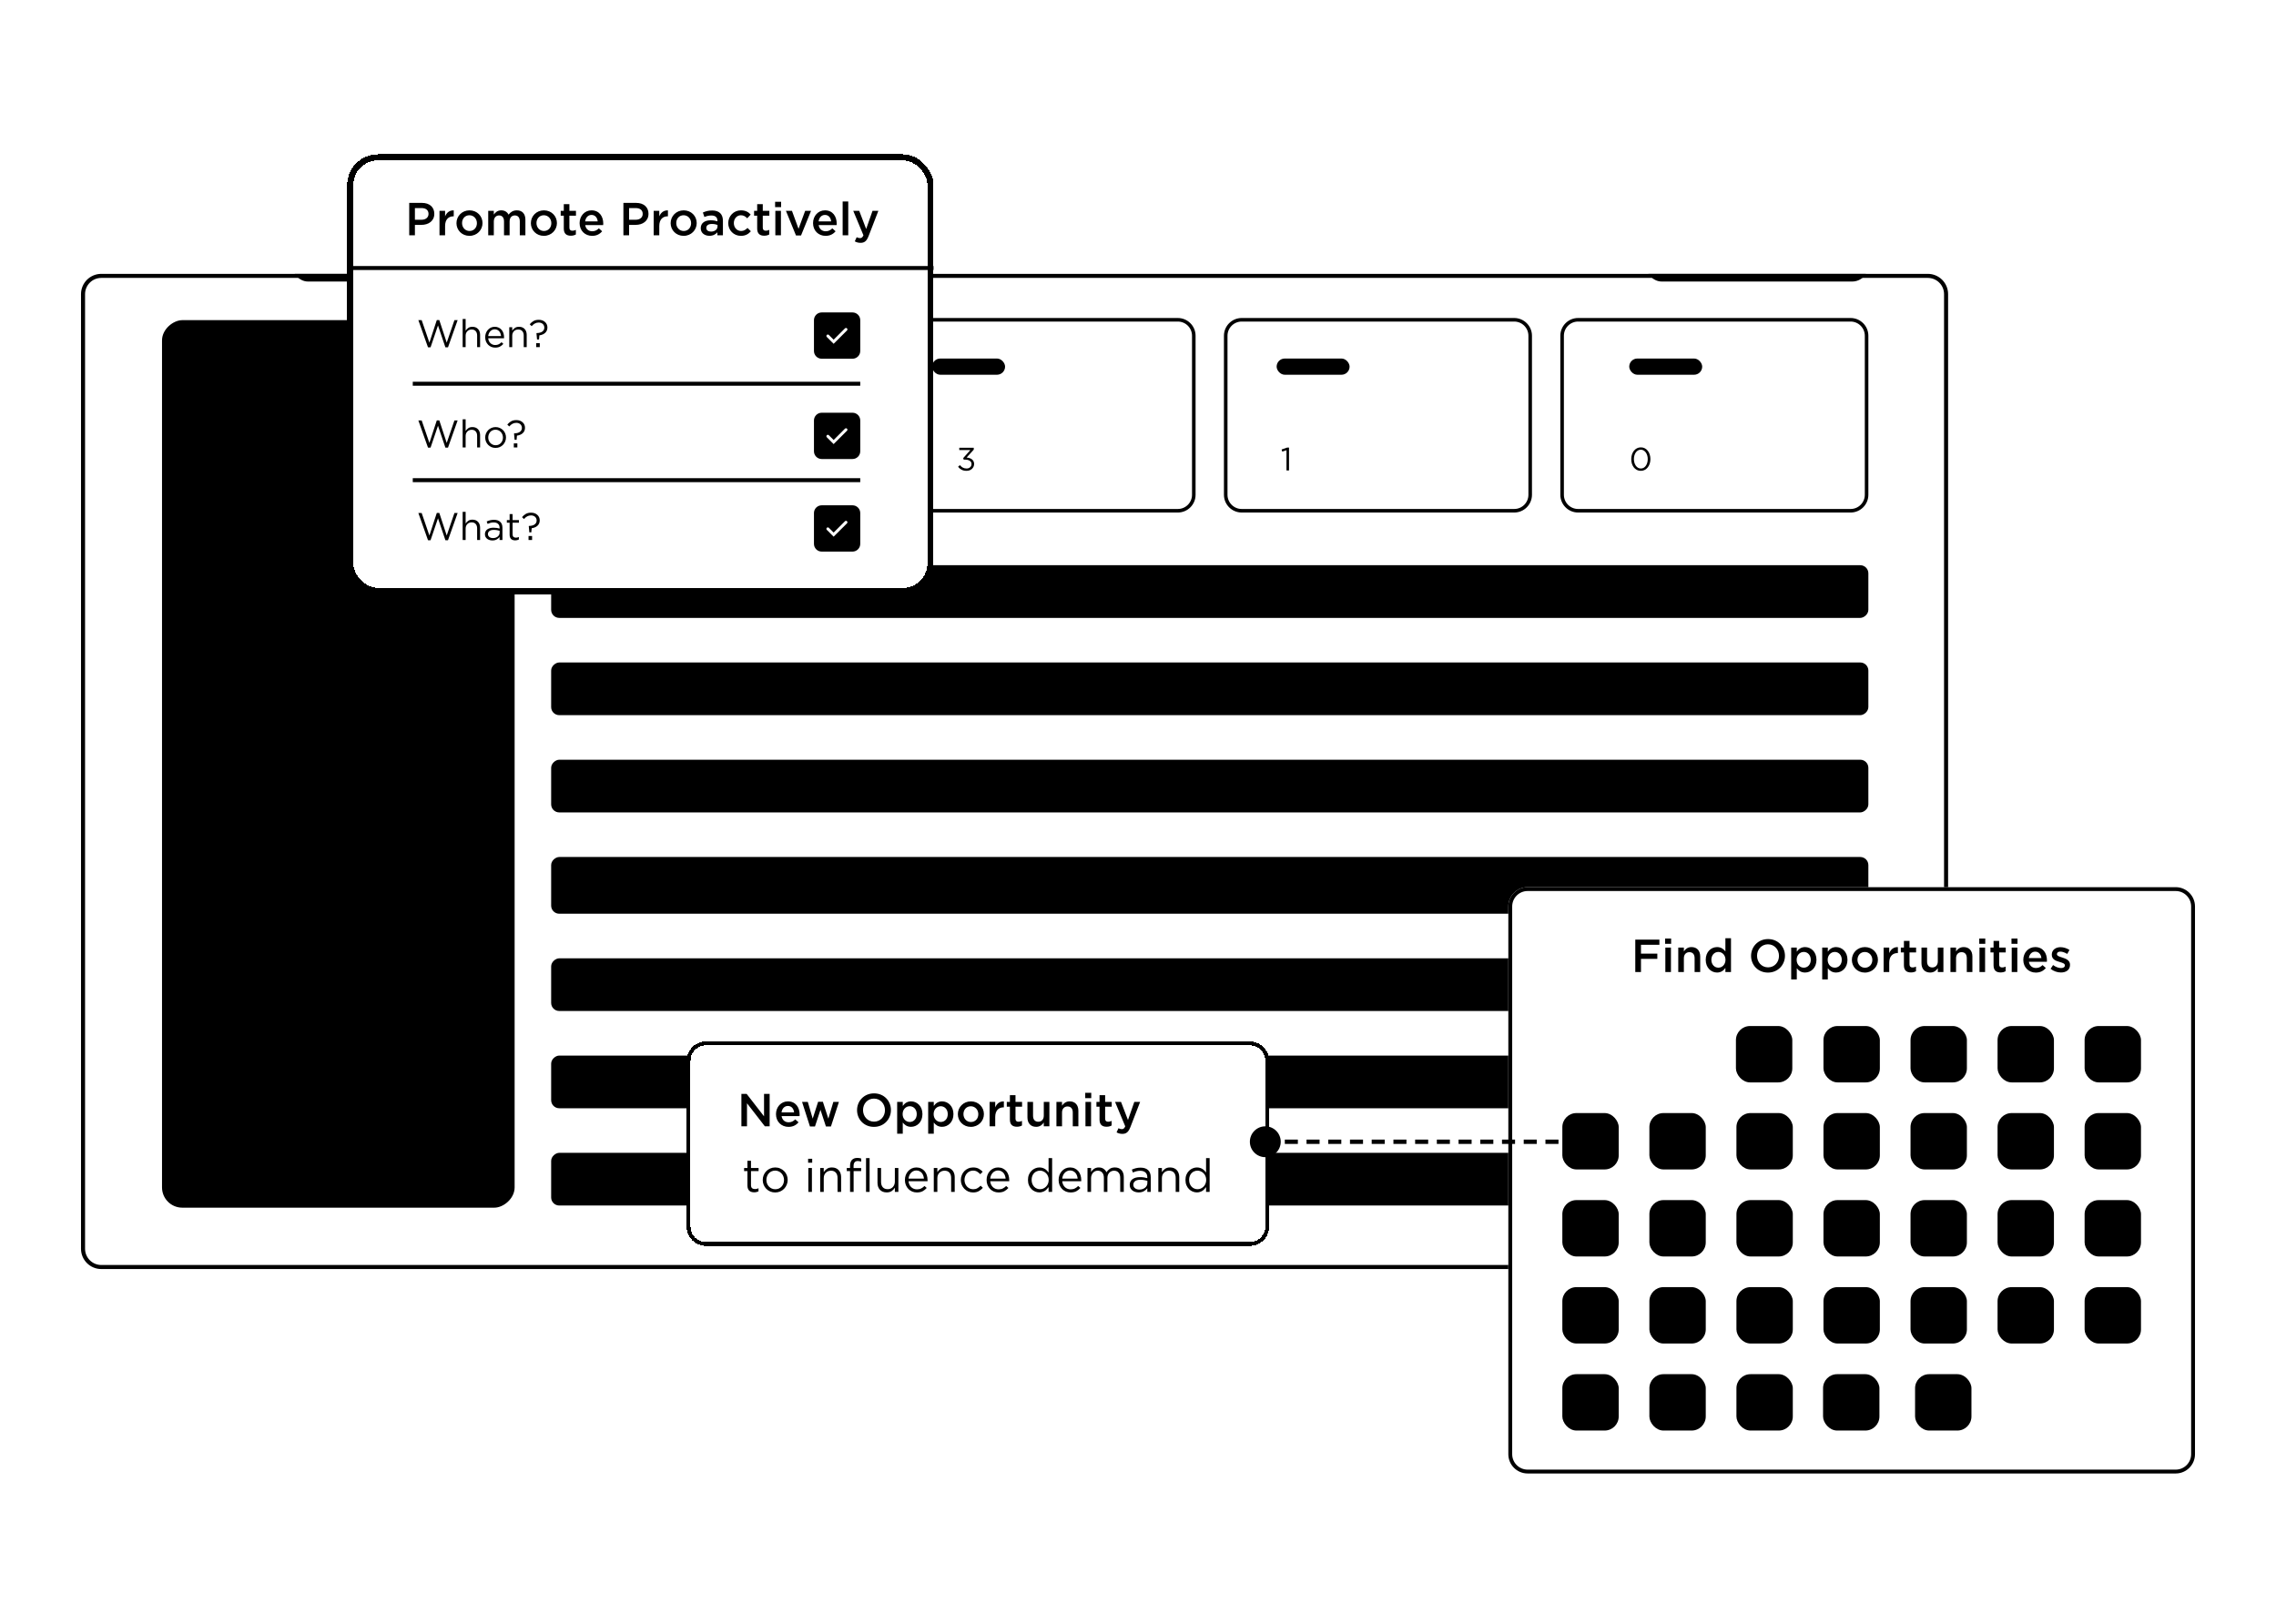
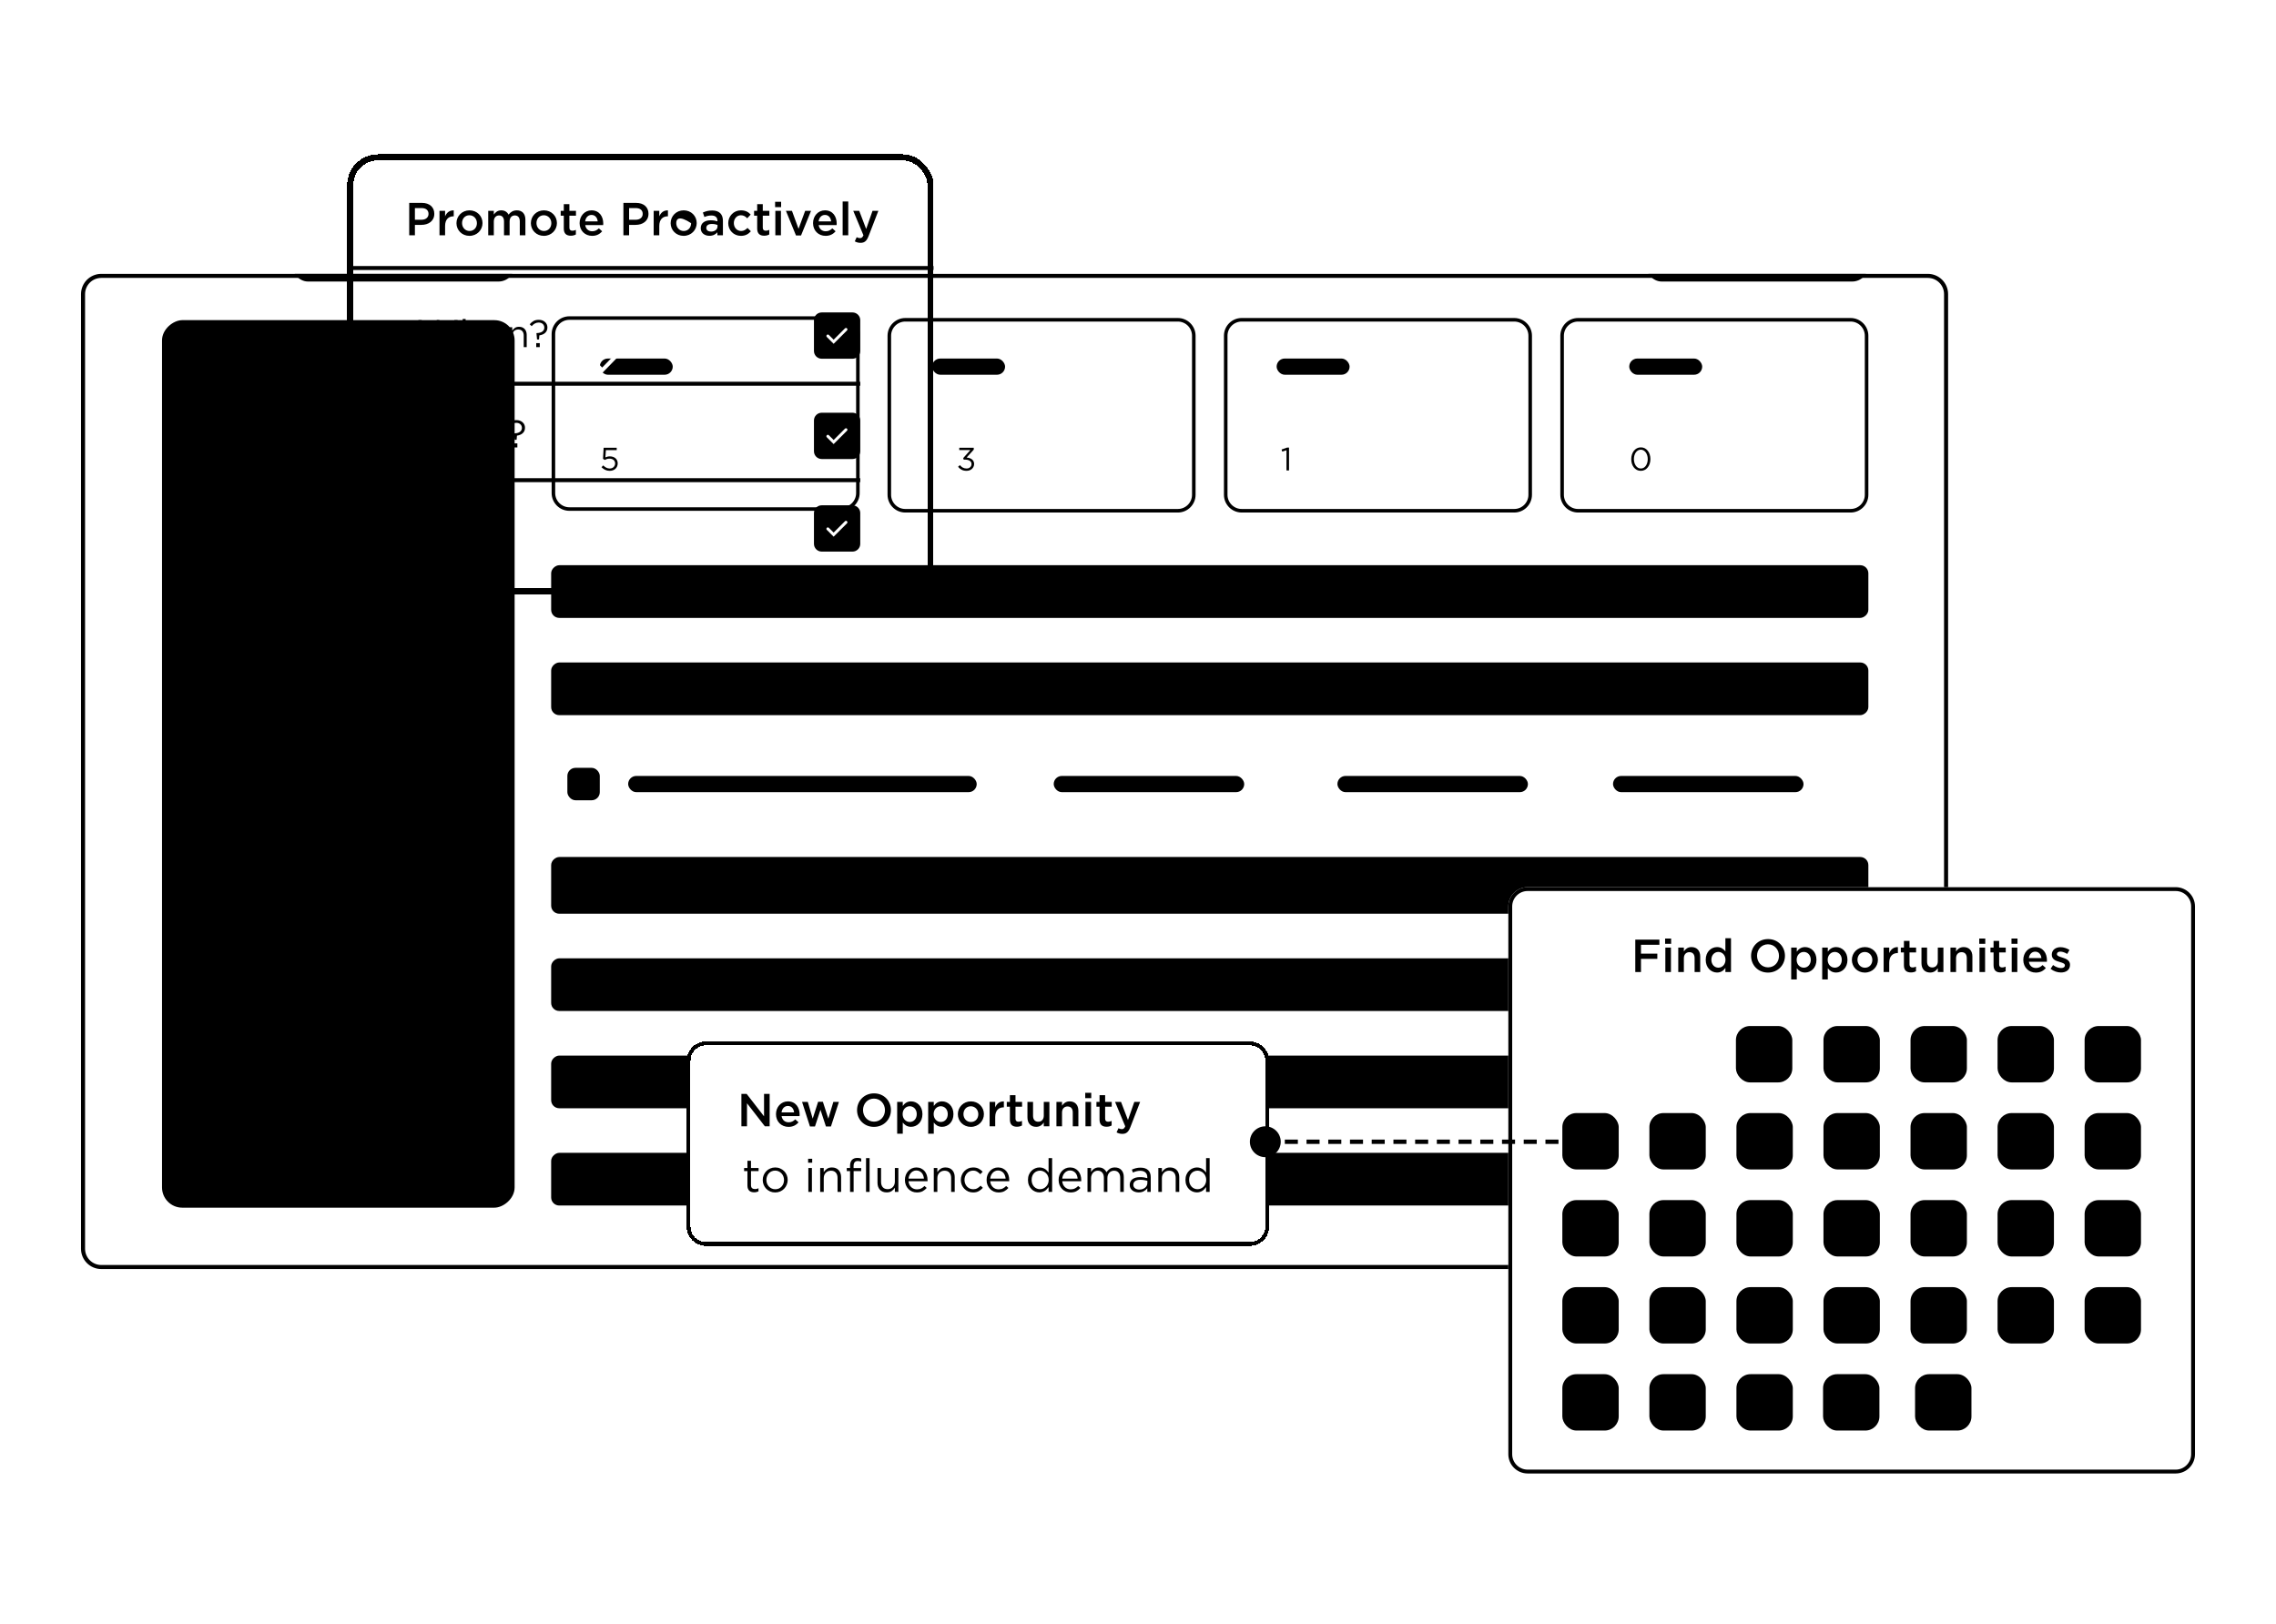
<svg xmlns="http://www.w3.org/2000/svg" width="590" height="421" viewBox="0 0 590 421" fill="none">
  <g clip-path="url(#clip0_1468_608)">
    <path d="M21 76.253C21 73.352 23.352 71 26.253 71H499.747C502.648 71 505 73.352 505 76.253V323.747C505 326.648 502.648 329 499.747 329H26.253C23.352 329 21 326.648 21 323.747V76.253Z" fill="white" style="fill:white;fill-opacity:1;" />
    <path d="M147.604 131.97C145.315 131.97 143.46 130.115 143.46 127.827L143.46 86.604C143.46 84.316 145.315 82.46 147.604 82.46L218.244 82.46C220.533 82.46 222.388 84.316 222.388 86.604L222.388 127.827C222.388 130.115 220.533 131.97 218.244 131.97L147.604 131.97Z" fill="white" stroke="#DAE7F2" style="fill:white;fill-opacity:1;stroke:#DAE7F2;stroke:color(display-p3 0.854 0.905 0.949);stroke-opacity:1;" stroke-width="0.921" />
    <path d="M234.68 132.413C232.391 132.413 230.536 130.558 230.536 128.27L230.536 87.047C230.536 84.758 232.391 82.903 234.68 82.903L305.32 82.903C307.609 82.903 309.464 84.758 309.464 87.047L309.464 128.27C309.464 130.558 307.609 132.413 305.32 132.413L234.68 132.413Z" fill="white" stroke="#DAE7F2" style="fill:white;fill-opacity:1;stroke:#DAE7F2;stroke:color(display-p3 0.854 0.905 0.949);stroke-opacity:1;" stroke-width="0.921" />
    <path d="M321.882 132.413C319.594 132.413 317.739 130.558 317.739 128.27L317.739 87.047C317.739 84.758 319.594 82.903 321.882 82.903L392.523 82.903C394.811 82.903 396.666 84.758 396.666 87.047L396.666 128.27C396.666 130.558 394.811 132.413 392.523 132.413L321.882 132.413Z" fill="white" stroke="#DAE7F2" style="fill:white;fill-opacity:1;stroke:#DAE7F2;stroke:color(display-p3 0.854 0.905 0.949);stroke-opacity:1;" stroke-width="0.921" />
    <path d="M409.085 132.413C406.796 132.413 404.941 130.558 404.941 128.27L404.941 87.047C404.941 84.758 406.796 82.903 409.085 82.903L479.725 82.903C482.014 82.903 483.869 84.758 483.869 87.047L483.869 128.27C483.869 130.558 482.014 132.413 479.725 132.413L409.085 132.413Z" fill="white" stroke="#DAE7F2" style="fill:white;fill-opacity:1;stroke:#DAE7F2;stroke:color(display-p3 0.854 0.905 0.949);stroke-opacity:1;" stroke-width="0.921" />
    <rect opacity="0.5" x="142.873" y="312.532" width="13.658" height="341.456" rx="2.101" transform="rotate(-90 142.873 312.532)" fill="#D3DCE2" style="fill:#D3DCE2;fill:color(display-p3 0.827 0.863 0.888);fill-opacity:1;" />
    <rect opacity="0.5" x="142.873" y="287.316" width="13.658" height="341.456" rx="2.101" transform="rotate(-90 142.873 287.316)" fill="#D3DCE2" style="fill:#D3DCE2;fill:color(display-p3 0.827 0.863 0.888);fill-opacity:1;" />
    <rect opacity="0.5" x="142.873" y="262.101" width="13.658" height="341.456" rx="2.101" transform="rotate(-90 142.873 262.101)" fill="#D3DCE2" style="fill:#D3DCE2;fill:color(display-p3 0.827 0.863 0.888);fill-opacity:1;" />
    <rect opacity="0.5" x="142.873" y="236.886" width="14.709" height="341.456" rx="2.101" transform="rotate(-90 142.873 236.886)" fill="#D3DCE2" style="fill:#D3DCE2;fill:color(display-p3 0.827 0.863 0.888);fill-opacity:1;" />
-     <rect opacity="0.5" x="142.873" y="210.62" width="13.658" height="341.456" rx="2.101" transform="rotate(-90 142.873 210.62)" fill="#D3DCE2" style="fill:#D3DCE2;fill:color(display-p3 0.827 0.863 0.888);fill-opacity:1;" />
    <rect opacity="0.5" x="142.873" y="185.405" width="13.658" height="341.456" rx="2.101" transform="rotate(-90 142.873 185.405)" fill="#D3DCE2" style="fill:#D3DCE2;fill:color(display-p3 0.827 0.863 0.888);fill-opacity:1;" />
    <rect x="142.873" y="160.19" width="13.658" height="341.456" rx="2.101" transform="rotate(-90 142.873 160.19)" fill="#0077C8" style="fill:#0077C8;fill:color(display-p3 0 0.467 0.784);fill-opacity:1;" />
    <rect opacity="0.5" x="75.633" y="64.582" width="57.785" height="8.405" rx="4.203" fill="#D3DCE2" style="fill:#D3DCE2;fill:color(display-p3 0.827 0.863 0.888);fill-opacity:1;" />
    <rect opacity="0.5" x="426.544" y="64.582" width="57.785" height="8.405" rx="4.203" fill="#D3DCE2" style="fill:#D3DCE2;fill:color(display-p3 0.827 0.863 0.888);fill-opacity:1;" />
    <rect x="147.076" y="173.848" width="8.405" height="8.405" rx="2.101" fill="#00B5E2" style="fill:#00B5E2;fill:color(display-p3 0 0.71 0.886);fill-opacity:1;" />
    <rect x="147.076" y="199.063" width="8.405" height="8.405" rx="2.101" fill="#78BE20" style="fill:#78BE20;fill:color(display-p3 0.471 0.745 0.126);fill-opacity:1;" />
    <rect x="147.076" y="224.279" width="8.405" height="8.405" rx="2.101" fill="#0088CE" style="fill:#0088CE;fill:color(display-p3 0 0.533 0.808);fill-opacity:1;" />
    <rect x="147.076" y="250.544" width="8.405" height="8.405" rx="2.101" fill="#D3DCE2" style="fill:#D3DCE2;fill:color(display-p3 0.827 0.863 0.888);fill-opacity:1;" />
    <rect x="147.076" y="276.81" width="8.405" height="8.405" rx="2.101" fill="#0088CE" style="fill:#0088CE;fill:color(display-p3 0 0.533 0.808);fill-opacity:1;" />
    <rect x="147.076" y="302.025" width="8.405" height="8.405" rx="2.101" fill="#78BE20" style="fill:#78BE20;fill:color(display-p3 0.471 0.745 0.126);fill-opacity:1;" />
    <rect x="162.835" y="175.949" width="90.354" height="4.203" rx="2.101" fill="#D3DCE2" style="fill:#D3DCE2;fill:color(display-p3 0.827 0.863 0.888);fill-opacity:1;" />
    <rect x="155.481" y="92.949" width="18.911" height="4.203" rx="2.101" fill="#D3DCE2" style="fill:#D3DCE2;fill:color(display-p3 0.827 0.863 0.888);fill-opacity:1;" />
    <rect x="241.633" y="92.949" width="18.911" height="4.203" rx="2.101" fill="#D3DCE2" style="fill:#D3DCE2;fill:color(display-p3 0.827 0.863 0.888);fill-opacity:1;" />
    <rect x="330.937" y="92.949" width="18.911" height="4.203" rx="2.101" fill="#D3DCE2" style="fill:#D3DCE2;fill:color(display-p3 0.827 0.863 0.888);fill-opacity:1;" />
    <rect x="422.342" y="92.949" width="18.911" height="4.203" rx="2.101" fill="#D3DCE2" style="fill:#D3DCE2;fill:color(display-p3 0.827 0.863 0.888);fill-opacity:1;" />
    <rect x="162.835" y="201.165" width="90.354" height="4.203" rx="2.101" fill="#D3DCE2" style="fill:#D3DCE2;fill:color(display-p3 0.827 0.863 0.888);fill-opacity:1;" />
    <rect x="162.835" y="227.43" width="90.354" height="4.203" rx="2.101" fill="#D3DCE2" style="fill:#D3DCE2;fill:color(display-p3 0.827 0.863 0.888);fill-opacity:1;" />
    <rect x="162.835" y="252.646" width="90.354" height="4.203" rx="2.101" fill="#D3DCE2" style="fill:#D3DCE2;fill:color(display-p3 0.827 0.863 0.888);fill-opacity:1;" />
    <rect x="162.835" y="278.911" width="90.354" height="4.203" rx="2.101" fill="#D3DCE2" style="fill:#D3DCE2;fill:color(display-p3 0.827 0.863 0.888);fill-opacity:1;" />
-     <rect x="162.835" y="304.127" width="90.354" height="4.203" rx="2.101" fill="#D3DCE2" style="fill:#D3DCE2;fill:color(display-p3 0.827 0.863 0.888);fill-opacity:1;" />
    <rect x="273.152" y="175.949" width="49.38" height="4.203" rx="2.101" fill="#D3DCE2" style="fill:#D3DCE2;fill:color(display-p3 0.827 0.863 0.888);fill-opacity:1;" />
    <rect x="273.152" y="201.165" width="49.38" height="4.203" rx="2.101" fill="#D3DCE2" style="fill:#D3DCE2;fill:color(display-p3 0.827 0.863 0.888);fill-opacity:1;" />
    <rect x="273.152" y="252.646" width="49.38" height="4.203" rx="2.101" fill="#D3DCE2" style="fill:#D3DCE2;fill:color(display-p3 0.827 0.863 0.888);fill-opacity:1;" />
    <rect x="273.152" y="278.911" width="49.38" height="4.203" rx="2.101" fill="#D3DCE2" style="fill:#D3DCE2;fill:color(display-p3 0.827 0.863 0.888);fill-opacity:1;" />
    <rect x="273.152" y="227.43" width="49.38" height="4.203" rx="2.101" fill="#D3DCE2" style="fill:#D3DCE2;fill:color(display-p3 0.827 0.863 0.888);fill-opacity:1;" />
    <rect x="273.152" y="304.127" width="49.38" height="4.203" rx="2.101" fill="#D3DCE2" style="fill:#D3DCE2;fill:color(display-p3 0.827 0.863 0.888);fill-opacity:1;" />
    <rect x="346.696" y="175.949" width="49.38" height="4.203" rx="2.101" fill="#D3DCE2" style="fill:#D3DCE2;fill:color(display-p3 0.827 0.863 0.888);fill-opacity:1;" />
    <rect x="346.696" y="252.646" width="49.38" height="4.203" rx="2.101" fill="#D3DCE2" style="fill:#D3DCE2;fill:color(display-p3 0.827 0.863 0.888);fill-opacity:1;" />
    <rect x="346.696" y="278.911" width="49.38" height="4.203" rx="2.101" fill="#D3DCE2" style="fill:#D3DCE2;fill:color(display-p3 0.827 0.863 0.888);fill-opacity:1;" />
    <rect x="346.696" y="201.165" width="49.38" height="4.203" rx="2.101" fill="#D3DCE2" style="fill:#D3DCE2;fill:color(display-p3 0.827 0.863 0.888);fill-opacity:1;" />
    <rect x="346.696" y="227.43" width="49.38" height="4.203" rx="2.101" fill="#D3DCE2" style="fill:#D3DCE2;fill:color(display-p3 0.827 0.863 0.888);fill-opacity:1;" />
    <rect x="346.696" y="304.127" width="49.38" height="4.203" rx="2.101" fill="#D3DCE2" style="fill:#D3DCE2;fill:color(display-p3 0.827 0.863 0.888);fill-opacity:1;" />
    <rect x="418.139" y="252.646" width="49.38" height="4.203" rx="2.101" fill="#D3DCE2" style="fill:#D3DCE2;fill:color(display-p3 0.827 0.863 0.888);fill-opacity:1;" />
    <rect x="418.139" y="278.911" width="49.38" height="4.203" rx="2.101" fill="#D3DCE2" style="fill:#D3DCE2;fill:color(display-p3 0.827 0.863 0.888);fill-opacity:1;" />
    <rect x="418.139" y="175.949" width="49.38" height="4.203" rx="2.101" fill="#D3DCE2" style="fill:#D3DCE2;fill:color(display-p3 0.827 0.863 0.888);fill-opacity:1;" />
    <rect x="418.139" y="201.165" width="49.38" height="4.203" rx="2.101" fill="#D3DCE2" style="fill:#D3DCE2;fill:color(display-p3 0.827 0.863 0.888);fill-opacity:1;" />
    <rect x="418.139" y="227.43" width="49.38" height="4.203" rx="2.101" fill="#D3DCE2" style="fill:#D3DCE2;fill:color(display-p3 0.827 0.863 0.888);fill-opacity:1;" />
    <rect x="418.139" y="304.127" width="49.38" height="4.203" rx="2.101" fill="#D3DCE2" style="fill:#D3DCE2;fill:color(display-p3 0.827 0.863 0.888);fill-opacity:1;" />
    <rect x="158.633" y="150.734" width="102.962" height="4.203" rx="2.101" fill="#11A0EA" style="fill:#11A0EA;fill:color(display-p3 0.066 0.629 0.919);fill-opacity:1;" />
    <rect x="273.152" y="150.734" width="57.785" height="4.203" rx="2.101" fill="#11A0EA" style="fill:#11A0EA;fill:color(display-p3 0.066 0.629 0.919);fill-opacity:1;" />
    <rect x="346.696" y="150.734" width="57.785" height="4.203" rx="2.101" fill="#11A0EA" style="fill:#11A0EA;fill:color(display-p3 0.066 0.629 0.919);fill-opacity:1;" />
    <rect x="418.139" y="150.734" width="57.785" height="4.203" rx="2.101" fill="#11A0EA" style="fill:#11A0EA;fill:color(display-p3 0.066 0.629 0.919);fill-opacity:1;" />
    <path d="M156.481 116.078H159.868V116.692H157.061L156.935 118.575C157.109 118.496 157.282 118.435 157.456 118.39C157.635 118.339 157.848 118.314 158.095 118.314C158.381 118.314 158.647 118.356 158.893 118.44C159.14 118.519 159.356 118.636 159.541 118.793C159.726 118.95 159.868 119.141 159.969 119.365C160.076 119.589 160.129 119.841 160.129 120.121C160.129 120.413 160.076 120.679 159.969 120.92C159.868 121.155 159.726 121.36 159.541 121.533C159.356 121.701 159.134 121.833 158.877 121.928C158.619 122.018 158.336 122.063 158.028 122.063C157.607 122.063 157.218 121.976 156.859 121.802C156.506 121.623 156.195 121.399 155.926 121.13L156.363 120.651C156.621 120.903 156.887 121.102 157.162 121.248C157.442 121.388 157.734 121.458 158.036 121.458C158.249 121.458 158.442 121.427 158.616 121.365C158.79 121.298 158.938 121.206 159.062 121.088C159.185 120.97 159.28 120.833 159.347 120.676C159.42 120.514 159.457 120.337 159.457 120.147C159.457 119.962 159.42 119.794 159.347 119.642C159.28 119.485 159.182 119.354 159.053 119.247C158.924 119.135 158.77 119.051 158.591 118.995C158.412 118.933 158.213 118.903 157.994 118.903C157.742 118.903 157.515 118.936 157.313 119.003C157.117 119.065 156.932 119.144 156.759 119.239L156.313 118.945L156.481 116.078Z" fill="#55565B" style="fill:#55565B;fill:color(display-p3 0.333 0.337 0.357);fill-opacity:1;" />
    <path d="M248.668 116.675V116.078H252.425V116.566L250.576 118.617C250.834 118.639 251.08 118.687 251.316 118.76C251.551 118.833 251.755 118.936 251.929 119.071C252.108 119.205 252.251 119.373 252.358 119.575C252.464 119.777 252.518 120.012 252.518 120.281C252.518 120.544 252.464 120.785 252.358 121.004C252.257 121.222 252.117 121.41 251.938 121.567C251.764 121.724 251.557 121.847 251.316 121.937C251.08 122.021 250.825 122.063 250.551 122.063C250.058 122.063 249.629 121.968 249.265 121.777C248.901 121.581 248.598 121.326 248.357 121.012L248.836 120.584C249.066 120.864 249.318 121.08 249.593 121.231C249.873 121.382 250.195 121.458 250.559 121.458C250.738 121.458 250.907 121.433 251.063 121.382C251.22 121.326 251.355 121.248 251.467 121.147C251.585 121.046 251.677 120.925 251.744 120.785C251.812 120.64 251.845 120.48 251.845 120.306C251.845 119.936 251.691 119.653 251.383 119.457C251.08 119.261 250.685 119.163 250.198 119.163H249.82L249.685 118.768L251.543 116.675H248.668Z" fill="#55565B" style="fill:#55565B;fill:color(display-p3 0.333 0.337 0.357);fill-opacity:1;" />
    <path d="M333.66 116.036H334.147V121.962H333.492V116.726L332.382 117.07L332.223 116.532L333.66 116.036Z" fill="#55565B" style="fill:#55565B;fill:color(display-p3 0.333 0.337 0.357);fill-opacity:1;" />
    <path d="M427.83 119.012C427.83 119.427 427.771 119.819 427.654 120.189C427.536 120.558 427.368 120.883 427.149 121.164C426.937 121.438 426.676 121.657 426.368 121.819C426.065 121.982 425.723 122.063 425.342 122.063C424.961 122.063 424.617 121.984 424.309 121.828C424.006 121.665 423.745 121.447 423.527 121.172C423.314 120.892 423.149 120.57 423.031 120.205C422.919 119.836 422.863 119.443 422.863 119.029C422.863 118.614 422.922 118.222 423.039 117.852C423.157 117.482 423.322 117.16 423.535 116.885C423.754 116.605 424.017 116.384 424.325 116.221C424.634 116.059 424.978 115.978 425.359 115.978C425.74 115.978 426.082 116.059 426.385 116.221C426.687 116.378 426.945 116.597 427.158 116.877C427.376 117.152 427.542 117.474 427.654 117.844C427.771 118.208 427.83 118.597 427.83 119.012ZM427.141 119.029C427.141 118.704 427.099 118.395 427.015 118.104C426.931 117.807 426.81 117.547 426.654 117.322C426.497 117.098 426.306 116.919 426.082 116.785C425.864 116.65 425.617 116.583 425.342 116.583C425.068 116.583 424.818 116.65 424.594 116.785C424.376 116.913 424.188 117.09 424.031 117.314C423.88 117.533 423.762 117.79 423.678 118.087C423.594 118.379 423.552 118.687 423.552 119.012C423.552 119.337 423.594 119.648 423.678 119.945C423.762 120.242 423.883 120.502 424.04 120.726C424.197 120.951 424.387 121.13 424.611 121.264C424.835 121.393 425.085 121.458 425.359 121.458C425.634 121.458 425.88 121.393 426.099 121.264C426.323 121.13 426.511 120.951 426.662 120.726C426.819 120.502 426.937 120.245 427.015 119.953C427.099 119.662 427.141 119.354 427.141 119.029Z" fill="#55565B" style="fill:#55565B;fill:color(display-p3 0.333 0.337 0.357);fill-opacity:1;" />
    <path d="M462 297H311.5" stroke="white" style="stroke:white;stroke-opacity:1;" />
    <g filter="url(#filter0_d_1468_608)">
      <path d="M178 275C178 272.239 180.239 270 183 270H324C326.761 270 329 272.239 329 275V318C329 320.761 326.761 323 324 323H183C180.239 323 178 320.761 178 318V275Z" fill="white" style="fill:white;fill-opacity:1;" shape-rendering="crispEdges" />
      <path d="M178.5 275C178.5 272.515 180.515 270.5 183 270.5H324C326.485 270.5 328.5 272.515 328.5 275V318C328.5 320.485 326.485 322.5 324 322.5H183C180.515 322.5 178.5 320.485 178.5 318V275Z" stroke="#DAE7F2" style="stroke:#DAE7F2;stroke:color(display-p3 0.854 0.905 0.949);stroke-opacity:1;" shape-rendering="crispEdges" />
      <path d="M198.059 289.408V283.6H199.511V292H198.275L193.643 286.024V292H192.191V283.6H193.559L198.059 289.408ZM202.608 289.348C202.776 290.38 203.496 290.956 204.432 290.956C205.14 290.956 205.644 290.692 206.148 290.2L207 290.956C206.4 291.676 205.572 292.144 204.408 292.144C202.572 292.144 201.156 290.812 201.156 288.844C201.156 287.02 202.44 285.532 204.252 285.532C206.268 285.532 207.288 287.116 207.288 288.952C207.288 289.084 207.276 289.204 207.264 289.348H202.608ZM202.596 288.388H205.848C205.752 287.452 205.2 286.72 204.24 286.72C203.352 286.72 202.728 287.404 202.596 288.388ZM213.313 285.64L214.729 290.008L216.025 285.664H217.477L215.401 292.048H214.105L212.689 287.716L211.261 292.048H209.965L207.913 285.664H209.401L210.673 290.008L212.077 285.64H213.313ZM230.955 287.788C230.955 290.164 229.131 292.144 226.551 292.144C223.971 292.144 222.171 290.188 222.171 287.812C222.171 285.436 223.995 283.456 226.575 283.456C229.155 283.456 230.955 285.412 230.955 287.788ZM229.407 287.812C229.407 286.168 228.219 284.812 226.551 284.812C224.883 284.812 223.719 286.144 223.719 287.788C223.719 289.432 224.907 290.788 226.575 290.788C228.243 290.788 229.407 289.456 229.407 287.812ZM239.122 288.832C239.122 290.944 237.682 292.132 236.17 292.132C235.126 292.132 234.466 291.604 234.022 291.016V293.92H232.57V285.664H234.022V286.72C234.49 286.06 235.15 285.532 236.17 285.532C237.67 285.532 239.122 286.72 239.122 288.832ZM237.646 288.832C237.646 287.584 236.818 286.792 235.834 286.792C234.85 286.792 233.986 287.596 233.986 288.832C233.986 290.068 234.85 290.872 235.834 290.872C236.83 290.872 237.646 290.092 237.646 288.832ZM247.161 288.832C247.161 290.944 245.721 292.132 244.209 292.132C243.165 292.132 242.505 291.604 242.061 291.016V293.92H240.609V285.664H242.061V286.72C242.529 286.06 243.189 285.532 244.209 285.532C245.709 285.532 247.161 286.72 247.161 288.832ZM245.685 288.832C245.685 287.584 244.857 286.792 243.873 286.792C242.889 286.792 242.025 287.596 242.025 288.832C242.025 290.068 242.889 290.872 243.873 290.872C244.869 290.872 245.685 290.092 245.685 288.832ZM255.056 288.832C255.056 290.644 253.616 292.144 251.66 292.144C249.728 292.144 248.3 290.668 248.3 288.856C248.3 287.032 249.74 285.532 251.684 285.532C253.628 285.532 255.056 287.008 255.056 288.832ZM253.604 288.856C253.604 287.728 252.8 286.804 251.66 286.804C250.496 286.804 249.752 287.716 249.752 288.832C249.752 289.96 250.556 290.884 251.684 290.884C252.86 290.884 253.604 289.972 253.604 288.856ZM257.987 289.588V292H256.535V285.664H257.987V287.092C258.383 286.144 259.115 285.496 260.231 285.544V287.08H260.147C258.875 287.08 257.987 287.908 257.987 289.588ZM263.244 286.912V290.02C263.244 290.584 263.532 290.812 264.024 290.812C264.348 290.812 264.636 290.74 264.924 290.596V291.784C264.564 291.988 264.156 292.108 263.616 292.108C262.548 292.108 261.792 291.64 261.792 290.248V286.912H260.988V285.664H261.792V283.924H263.244V285.664H264.948V286.912H263.244ZM270.578 289.24V285.664H272.03V292H270.578V291.016C270.17 291.616 269.582 292.132 268.598 292.132C267.17 292.132 266.342 291.172 266.342 289.696V285.664H267.794V289.264C267.794 290.248 268.286 290.812 269.15 290.812C269.99 290.812 270.578 290.224 270.578 289.24ZM275.307 288.424V292H273.855V285.664H275.307V286.648C275.715 286.048 276.303 285.532 277.287 285.532C278.715 285.532 279.543 286.492 279.543 287.968V292H278.091V288.4C278.091 287.416 277.599 286.852 276.735 286.852C275.895 286.852 275.307 287.44 275.307 288.424ZM282.881 284.692H281.321V283.312H282.881V284.692ZM282.833 292H281.381V285.664H282.833V292ZM286.482 286.912V290.02C286.482 290.584 286.77 290.812 287.262 290.812C287.586 290.812 287.874 290.74 288.162 290.596V291.784C287.802 291.988 287.394 292.108 286.854 292.108C285.786 292.108 285.03 291.64 285.03 290.248V286.912H284.226V285.664H285.03V283.924H286.482V285.664H288.186V286.912H286.482ZM295.556 285.664L293.036 292.18C292.532 293.476 291.968 293.956 290.948 293.956C290.336 293.956 289.892 293.812 289.448 293.572L289.94 292.492C290.204 292.636 290.492 292.732 290.792 292.732C291.2 292.732 291.452 292.552 291.692 292L289.052 285.664H290.6L292.4 290.368L294.044 285.664H295.556Z" fill="#55565B" style="fill:#55565B;fill:color(display-p3 0.333 0.337 0.357);fill-opacity:1;" />
      <path d="M194.678 307.236C194.678 307.62 194.774 307.888 194.966 308.04C195.158 308.192 195.41 308.268 195.722 308.268C195.882 308.268 196.03 308.252 196.166 308.22C196.31 308.188 196.462 308.132 196.622 308.052V308.844C196.462 308.932 196.29 308.996 196.106 309.036C195.93 309.084 195.73 309.108 195.506 309.108C195.258 309.108 195.026 309.076 194.81 309.012C194.594 308.948 194.406 308.848 194.246 308.712C194.094 308.568 193.974 308.384 193.886 308.16C193.798 307.936 193.754 307.668 193.754 307.356V303.612H192.89V302.796H193.754V300.924H194.678V302.796H196.646V303.612H194.678V307.236ZM204.19 305.892C204.19 306.332 204.106 306.752 203.938 307.152C203.778 307.544 203.554 307.888 203.266 308.184C202.978 308.48 202.634 308.716 202.234 308.892C201.842 309.06 201.41 309.144 200.938 309.144C200.474 309.144 200.046 309.06 199.654 308.892C199.262 308.716 198.922 308.484 198.634 308.196C198.346 307.9 198.122 307.556 197.962 307.164C197.802 306.772 197.722 306.356 197.722 305.916C197.722 305.476 197.802 305.06 197.962 304.668C198.13 304.268 198.358 303.92 198.646 303.624C198.934 303.328 199.274 303.096 199.666 302.928C200.066 302.752 200.498 302.664 200.962 302.664C201.426 302.664 201.854 302.752 202.246 302.928C202.646 303.096 202.99 303.328 203.278 303.624C203.566 303.912 203.79 304.252 203.95 304.644C204.11 305.036 204.19 305.452 204.19 305.892ZM203.242 305.916C203.242 305.58 203.182 305.264 203.062 304.968C202.95 304.672 202.79 304.416 202.582 304.2C202.374 303.976 202.13 303.8 201.85 303.672C201.57 303.544 201.266 303.48 200.938 303.48C200.602 303.48 200.294 303.544 200.014 303.672C199.734 303.792 199.494 303.964 199.294 304.188C199.102 304.404 198.95 304.66 198.838 304.956C198.726 305.244 198.67 305.556 198.67 305.892C198.67 306.228 198.726 306.544 198.838 306.84C198.958 307.136 199.118 307.392 199.318 307.608C199.526 307.824 199.77 307.996 200.05 308.124C200.33 308.252 200.634 308.316 200.962 308.316C201.298 308.316 201.606 308.256 201.886 308.136C202.166 308.008 202.406 307.836 202.606 307.62C202.806 307.404 202.962 307.152 203.074 306.864C203.186 306.568 203.242 306.252 203.242 305.916ZM209.486 301.44V300.42H210.542V301.44H209.486ZM209.546 309V302.796H210.47V309H209.546ZM213.538 309H212.614V302.796H213.538V303.876C213.746 303.54 214.018 303.256 214.354 303.024C214.69 302.784 215.126 302.664 215.662 302.664C216.038 302.664 216.37 302.724 216.658 302.844C216.954 302.964 217.202 303.136 217.402 303.36C217.61 303.576 217.766 303.836 217.87 304.14C217.982 304.444 218.038 304.78 218.038 305.148V309H217.114V305.376C217.114 304.8 216.966 304.344 216.67 304.008C216.374 303.672 215.95 303.504 215.398 303.504C215.134 303.504 214.886 303.552 214.654 303.648C214.43 303.736 214.234 303.868 214.066 304.044C213.898 304.212 213.766 304.416 213.67 304.656C213.582 304.896 213.538 305.16 213.538 305.448V309ZM223.237 302.82V303.612H221.281V309H220.357V303.612H219.505V302.808H220.357V302.268C220.357 301.588 220.517 301.072 220.837 300.72C221.165 300.368 221.629 300.192 222.229 300.192C222.445 300.192 222.629 300.204 222.781 300.228C222.941 300.252 223.097 300.292 223.249 300.348V301.152C223.081 301.104 222.929 301.068 222.793 301.044C222.657 301.012 222.509 300.996 222.349 300.996C221.629 300.996 221.269 301.436 221.269 302.316V302.82H223.237ZM224.499 309V300.24H225.423V309H224.499ZM231.971 302.796H232.883V309H231.971V307.92C231.763 308.256 231.491 308.544 231.155 308.784C230.819 309.016 230.383 309.132 229.847 309.132C229.471 309.132 229.135 309.072 228.839 308.952C228.551 308.832 228.303 308.664 228.095 308.448C227.895 308.224 227.739 307.96 227.627 307.656C227.523 307.352 227.471 307.016 227.471 306.648V302.796H228.395V306.42C228.395 306.996 228.543 307.452 228.839 307.788C229.135 308.124 229.559 308.292 230.111 308.292C230.375 308.292 230.619 308.248 230.843 308.16C231.075 308.064 231.271 307.932 231.431 307.764C231.599 307.588 231.731 307.38 231.827 307.14C231.923 306.9 231.971 306.636 231.971 306.348V302.796ZM235.514 306.24C235.546 306.576 235.626 306.876 235.754 307.14C235.882 307.396 236.046 307.616 236.246 307.8C236.446 307.976 236.67 308.112 236.918 308.208C237.166 308.296 237.426 308.34 237.698 308.34C238.13 308.34 238.498 308.26 238.802 308.1C239.114 307.94 239.398 307.728 239.654 307.464L240.23 307.98C239.918 308.332 239.562 308.616 239.162 308.832C238.762 309.04 238.266 309.144 237.674 309.144C237.25 309.144 236.85 309.068 236.474 308.916C236.098 308.756 235.77 308.536 235.49 308.256C235.21 307.968 234.986 307.624 234.818 307.224C234.658 306.824 234.578 306.384 234.578 305.904C234.578 305.456 234.65 305.036 234.794 304.644C234.946 304.244 235.154 303.9 235.418 303.612C235.682 303.316 235.994 303.084 236.354 302.916C236.722 302.748 237.122 302.664 237.554 302.664C238.01 302.664 238.418 302.752 238.778 302.928C239.138 303.096 239.442 303.328 239.69 303.624C239.938 303.92 240.126 304.268 240.254 304.668C240.382 305.068 240.446 305.496 240.446 305.952C240.446 305.992 240.446 306.036 240.446 306.084C240.446 306.132 240.442 306.184 240.434 306.24H235.514ZM239.51 305.556C239.486 305.276 239.426 305.008 239.33 304.752C239.242 304.496 239.114 304.272 238.946 304.08C238.786 303.888 238.586 303.736 238.346 303.624C238.114 303.504 237.842 303.444 237.53 303.444C237.258 303.444 237.006 303.5 236.774 303.612C236.542 303.716 236.338 303.864 236.162 304.056C235.986 304.24 235.842 304.46 235.73 304.716C235.618 304.972 235.546 305.252 235.514 305.556H239.51ZM242.987 309H242.063V302.796H242.987V303.876C243.195 303.54 243.467 303.256 243.803 303.024C244.139 302.784 244.575 302.664 245.111 302.664C245.487 302.664 245.819 302.724 246.107 302.844C246.403 302.964 246.651 303.136 246.851 303.36C247.059 303.576 247.215 303.836 247.319 304.14C247.431 304.444 247.487 304.78 247.487 305.148V309H246.563V305.376C246.563 304.8 246.415 304.344 246.119 304.008C245.823 303.672 245.399 303.504 244.847 303.504C244.583 303.504 244.335 303.552 244.103 303.648C243.879 303.736 243.683 303.868 243.515 304.044C243.347 304.212 243.215 304.416 243.119 304.656C243.031 304.896 242.987 305.16 242.987 305.448V309ZM254.786 307.944C254.474 308.296 254.118 308.584 253.718 308.808C253.326 309.032 252.838 309.144 252.254 309.144C251.798 309.144 251.374 309.06 250.982 308.892C250.598 308.716 250.262 308.48 249.974 308.184C249.694 307.888 249.474 307.548 249.314 307.164C249.154 306.772 249.074 306.356 249.074 305.916C249.074 305.476 249.154 305.06 249.314 304.668C249.474 304.268 249.694 303.92 249.974 303.624C250.262 303.328 250.598 303.096 250.982 302.928C251.374 302.752 251.798 302.664 252.254 302.664C252.846 302.664 253.334 302.772 253.718 302.988C254.11 303.204 254.45 303.464 254.738 303.768L254.126 304.416C253.878 304.16 253.606 303.94 253.31 303.756C253.022 303.572 252.666 303.48 252.242 303.48C251.93 303.48 251.638 303.544 251.366 303.672C251.094 303.792 250.858 303.964 250.658 304.188C250.458 304.404 250.302 304.66 250.19 304.956C250.078 305.244 250.022 305.556 250.022 305.892C250.022 306.228 250.078 306.544 250.19 306.84C250.31 307.136 250.47 307.396 250.67 307.62C250.878 307.836 251.122 308.008 251.402 308.136C251.682 308.256 251.982 308.316 252.302 308.316C252.702 308.316 253.054 308.228 253.358 308.052C253.67 307.876 253.95 307.656 254.198 307.392L254.786 307.944ZM256.689 306.24C256.721 306.576 256.801 306.876 256.929 307.14C257.057 307.396 257.221 307.616 257.421 307.8C257.621 307.976 257.845 308.112 258.093 308.208C258.341 308.296 258.601 308.34 258.873 308.34C259.305 308.34 259.673 308.26 259.977 308.1C260.289 307.94 260.573 307.728 260.829 307.464L261.405 307.98C261.093 308.332 260.737 308.616 260.337 308.832C259.937 309.04 259.441 309.144 258.849 309.144C258.425 309.144 258.025 309.068 257.649 308.916C257.273 308.756 256.945 308.536 256.665 308.256C256.385 307.968 256.161 307.624 255.993 307.224C255.833 306.824 255.753 306.384 255.753 305.904C255.753 305.456 255.825 305.036 255.969 304.644C256.121 304.244 256.329 303.9 256.593 303.612C256.857 303.316 257.169 303.084 257.529 302.916C257.897 302.748 258.297 302.664 258.729 302.664C259.185 302.664 259.593 302.752 259.953 302.928C260.313 303.096 260.617 303.328 260.865 303.624C261.113 303.92 261.301 304.268 261.429 304.668C261.557 305.068 261.621 305.496 261.621 305.952C261.621 305.992 261.621 306.036 261.621 306.084C261.621 306.132 261.617 306.184 261.609 306.24H256.689ZM260.685 305.556C260.661 305.276 260.601 305.008 260.505 304.752C260.417 304.496 260.289 304.272 260.121 304.08C259.961 303.888 259.761 303.736 259.521 303.624C259.289 303.504 259.017 303.444 258.705 303.444C258.433 303.444 258.181 303.5 257.949 303.612C257.717 303.716 257.513 303.864 257.337 304.056C257.161 304.24 257.017 304.46 256.905 304.716C256.793 304.972 256.721 305.252 256.689 305.556H260.685ZM271.817 309V307.752C271.689 307.936 271.545 308.112 271.385 308.28C271.233 308.448 271.061 308.596 270.869 308.724C270.677 308.844 270.461 308.94 270.221 309.012C269.989 309.092 269.729 309.132 269.441 309.132C269.073 309.132 268.709 309.06 268.349 308.916C267.997 308.772 267.681 308.564 267.401 308.292C267.121 308.012 266.897 307.672 266.729 307.272C266.561 306.872 266.477 306.416 266.477 305.904C266.477 305.392 266.561 304.936 266.729 304.536C266.897 304.136 267.121 303.8 267.401 303.528C267.681 303.248 267.997 303.036 268.349 302.892C268.709 302.74 269.073 302.664 269.441 302.664C269.729 302.664 269.993 302.7 270.233 302.772C270.473 302.844 270.689 302.94 270.881 303.06C271.073 303.18 271.245 303.32 271.397 303.48C271.557 303.64 271.697 303.808 271.817 303.984V300.24H272.741V309H271.817ZM271.853 305.892C271.853 305.532 271.789 305.204 271.661 304.908C271.541 304.612 271.373 304.36 271.157 304.152C270.949 303.944 270.709 303.784 270.437 303.672C270.173 303.552 269.897 303.492 269.609 303.492C269.313 303.492 269.029 303.548 268.757 303.66C268.493 303.764 268.261 303.92 268.061 304.128C267.869 304.328 267.713 304.58 267.593 304.884C267.481 305.18 267.425 305.516 267.425 305.892C267.425 306.26 267.481 306.592 267.593 306.888C267.713 307.184 267.873 307.44 268.073 307.656C268.273 307.864 268.505 308.024 268.769 308.136C269.033 308.248 269.313 308.304 269.609 308.304C269.897 308.304 270.173 308.248 270.437 308.136C270.709 308.016 270.949 307.852 271.157 307.644C271.373 307.436 271.541 307.184 271.661 306.888C271.789 306.584 271.853 306.252 271.853 305.892ZM275.357 306.24C275.389 306.576 275.469 306.876 275.597 307.14C275.725 307.396 275.889 307.616 276.089 307.8C276.289 307.976 276.513 308.112 276.761 308.208C277.009 308.296 277.269 308.34 277.541 308.34C277.973 308.34 278.341 308.26 278.645 308.1C278.957 307.94 279.241 307.728 279.497 307.464L280.073 307.98C279.761 308.332 279.405 308.616 279.005 308.832C278.605 309.04 278.109 309.144 277.517 309.144C277.093 309.144 276.693 309.068 276.317 308.916C275.941 308.756 275.613 308.536 275.333 308.256C275.053 307.968 274.829 307.624 274.661 307.224C274.501 306.824 274.421 306.384 274.421 305.904C274.421 305.456 274.493 305.036 274.637 304.644C274.789 304.244 274.997 303.9 275.261 303.612C275.525 303.316 275.837 303.084 276.197 302.916C276.565 302.748 276.965 302.664 277.397 302.664C277.853 302.664 278.261 302.752 278.621 302.928C278.981 303.096 279.285 303.328 279.533 303.624C279.781 303.92 279.969 304.268 280.097 304.668C280.225 305.068 280.289 305.496 280.289 305.952C280.289 305.992 280.289 306.036 280.289 306.084C280.289 306.132 280.285 306.184 280.277 306.24H275.357ZM279.353 305.556C279.329 305.276 279.269 305.008 279.173 304.752C279.085 304.496 278.957 304.272 278.789 304.08C278.629 303.888 278.429 303.736 278.189 303.624C277.957 303.504 277.685 303.444 277.373 303.444C277.101 303.444 276.849 303.5 276.617 303.612C276.385 303.716 276.181 303.864 276.005 304.056C275.829 304.24 275.685 304.46 275.573 304.716C275.461 304.972 275.389 305.252 275.357 305.556H279.353ZM286.827 303.9C287.051 303.556 287.335 303.264 287.679 303.024C288.023 302.784 288.467 302.664 289.011 302.664C289.731 302.664 290.295 302.888 290.703 303.336C291.111 303.776 291.315 304.384 291.315 305.16V309H290.391V305.376C290.391 304.776 290.247 304.316 289.959 303.996C289.679 303.668 289.287 303.504 288.783 303.504C288.551 303.504 288.331 303.548 288.123 303.636C287.915 303.716 287.731 303.84 287.571 304.008C287.419 304.168 287.295 304.368 287.199 304.608C287.111 304.848 287.067 305.12 287.067 305.424V309H286.155V305.352C286.155 304.768 286.011 304.316 285.723 303.996C285.443 303.668 285.055 303.504 284.559 303.504C284.311 303.504 284.083 303.552 283.875 303.648C283.667 303.744 283.483 303.88 283.323 304.056C283.171 304.232 283.051 304.44 282.963 304.68C282.875 304.912 282.831 305.172 282.831 305.46V309H281.907V302.796H282.831V303.84C282.935 303.688 283.047 303.54 283.167 303.396C283.295 303.252 283.439 303.128 283.599 303.024C283.759 302.912 283.939 302.824 284.139 302.76C284.339 302.696 284.571 302.664 284.835 302.664C285.339 302.664 285.755 302.784 286.083 303.024C286.411 303.256 286.659 303.548 286.827 303.9ZM295.565 303.528C295.197 303.528 294.861 303.572 294.557 303.66C294.261 303.74 293.969 303.848 293.681 303.984L293.405 303.228C293.749 303.068 294.097 302.944 294.449 302.856C294.801 302.76 295.205 302.712 295.661 302.712C296.509 302.712 297.161 302.924 297.617 303.348C298.073 303.764 298.301 304.384 298.301 305.208V309H297.413V308.064C297.197 308.344 296.905 308.592 296.537 308.808C296.177 309.024 295.721 309.132 295.169 309.132C294.881 309.132 294.597 309.092 294.317 309.012C294.045 308.932 293.797 308.812 293.573 308.652C293.357 308.484 293.181 308.28 293.045 308.04C292.917 307.792 292.853 307.508 292.853 307.188C292.853 306.86 292.917 306.572 293.045 306.324C293.173 306.068 293.353 305.856 293.585 305.688C293.825 305.52 294.105 305.392 294.425 305.304C294.753 305.216 295.113 305.172 295.505 305.172C295.905 305.172 296.253 305.196 296.549 305.244C296.845 305.292 297.133 305.356 297.413 305.436V305.22C297.413 304.66 297.249 304.24 296.921 303.96C296.601 303.672 296.149 303.528 295.565 303.528ZM295.601 305.856C295.017 305.856 294.569 305.972 294.257 306.204C293.945 306.436 293.789 306.752 293.789 307.152C293.789 307.352 293.829 307.528 293.909 307.68C293.997 307.832 294.113 307.964 294.257 308.076C294.401 308.18 294.565 308.26 294.749 308.316C294.941 308.372 295.141 308.4 295.349 308.4C295.637 308.4 295.905 308.36 296.153 308.28C296.409 308.192 296.629 308.076 296.813 307.932C297.005 307.78 297.153 307.604 297.257 307.404C297.369 307.196 297.425 306.968 297.425 306.72V306.12C297.193 306.056 296.925 305.996 296.621 305.94C296.325 305.884 295.985 305.856 295.601 305.856ZM301.194 309H300.27V302.796H301.194V303.876C301.402 303.54 301.674 303.256 302.01 303.024C302.346 302.784 302.782 302.664 303.318 302.664C303.694 302.664 304.026 302.724 304.314 302.844C304.61 302.964 304.858 303.136 305.058 303.36C305.266 303.576 305.422 303.836 305.526 304.14C305.638 304.444 305.694 304.78 305.694 305.148V309H304.77V305.376C304.77 304.8 304.622 304.344 304.326 304.008C304.03 303.672 303.606 303.504 303.054 303.504C302.79 303.504 302.542 303.552 302.31 303.648C302.086 303.736 301.89 303.868 301.722 304.044C301.554 304.212 301.422 304.416 301.326 304.656C301.238 304.896 301.194 305.16 301.194 305.448V309ZM312.645 309V307.752C312.517 307.936 312.373 308.112 312.213 308.28C312.061 308.448 311.889 308.596 311.697 308.724C311.505 308.844 311.289 308.94 311.049 309.012C310.817 309.092 310.557 309.132 310.269 309.132C309.901 309.132 309.537 309.06 309.177 308.916C308.825 308.772 308.509 308.564 308.229 308.292C307.949 308.012 307.725 307.672 307.557 307.272C307.389 306.872 307.305 306.416 307.305 305.904C307.305 305.392 307.389 304.936 307.557 304.536C307.725 304.136 307.949 303.8 308.229 303.528C308.509 303.248 308.825 303.036 309.177 302.892C309.537 302.74 309.901 302.664 310.269 302.664C310.557 302.664 310.821 302.7 311.061 302.772C311.301 302.844 311.517 302.94 311.709 303.06C311.901 303.18 312.073 303.32 312.225 303.48C312.385 303.64 312.525 303.808 312.645 303.984V300.24H313.569V309H312.645ZM312.681 305.892C312.681 305.532 312.617 305.204 312.489 304.908C312.369 304.612 312.201 304.36 311.985 304.152C311.777 303.944 311.537 303.784 311.265 303.672C311.001 303.552 310.725 303.492 310.437 303.492C310.141 303.492 309.857 303.548 309.585 303.66C309.321 303.764 309.089 303.92 308.889 304.128C308.697 304.328 308.541 304.58 308.421 304.884C308.309 305.18 308.253 305.516 308.253 305.892C308.253 306.26 308.309 306.592 308.421 306.888C308.541 307.184 308.701 307.44 308.901 307.656C309.101 307.864 309.333 308.024 309.597 308.136C309.861 308.248 310.141 308.304 310.437 308.304C310.725 308.304 311.001 308.248 311.265 308.136C311.537 308.016 311.777 307.852 311.985 307.644C312.201 307.436 312.369 307.184 312.489 306.888C312.617 306.584 312.681 306.252 312.681 305.892Z" fill="#55565B" style="fill:#55565B;fill:color(display-p3 0.333 0.337 0.357);fill-opacity:1;" />
      <circle cx="328" cy="296" r="4" fill="#00B5E2" style="fill:#00B5E2;fill:color(display-p3 0 0.71 0.886);fill-opacity:1;" />
    </g>
    <rect opacity="0.5" x="42" y="313.089" width="230.089" height="91.405" rx="5.253" transform="rotate(-90 42 313.089)" fill="#D3DCE2" style="fill:#D3DCE2;fill:color(display-p3 0.827 0.863 0.888);fill-opacity:1;" />
    <rect opacity="0.5" x="59" y="104.089" width="55" height="6" rx="3" fill="#D3DCE2" style="fill:#D3DCE2;fill:color(display-p3 0.827 0.863 0.888);fill-opacity:1;" />
    <rect x="100.217" y="115.07" width="5.514" height="5.514" rx="1.378" fill="#0077C8" style="fill:#0077C8;fill:color(display-p3 0 0.467 0.784);fill-opacity:1;" />
    <rect x="108.26" y="115.07" width="5.514" height="5.514" rx="1.378" fill="#0077C8" style="fill:#0077C8;fill:color(display-p3 0 0.467 0.784);fill-opacity:1;" />
    <rect x="60" y="123.113" width="5.514" height="5.514" rx="1.378" fill="#0077C8" style="fill:#0077C8;fill:color(display-p3 0 0.467 0.784);fill-opacity:1;" />
    <rect x="68.043" y="123.113" width="5.514" height="5.514" rx="1.378" fill="#0077C8" style="fill:#0077C8;fill:color(display-p3 0 0.467 0.784);fill-opacity:1;" />
    <rect x="76.087" y="123.113" width="5.514" height="5.514" rx="1.378" fill="#0077C8" style="fill:#0077C8;fill:color(display-p3 0 0.467 0.784);fill-opacity:1;" />
    <rect x="84.13" y="123.113" width="5.514" height="5.514" rx="1.378" fill="#0077C8" style="fill:#0077C8;fill:color(display-p3 0 0.467 0.784);fill-opacity:1;" />
    <rect x="92.174" y="123.113" width="5.514" height="5.514" rx="1.378" fill="#0077C8" style="fill:#0077C8;fill:color(display-p3 0 0.467 0.784);fill-opacity:1;" />
    <rect x="100.217" y="123.113" width="5.514" height="5.514" rx="1.378" fill="#0077C8" style="fill:#0077C8;fill:color(display-p3 0 0.467 0.784);fill-opacity:1;" />
    <rect x="108.26" y="123.113" width="5.514" height="5.514" rx="1.378" fill="#0077C8" style="fill:#0077C8;fill:color(display-p3 0 0.467 0.784);fill-opacity:1;" />
    <rect x="60" y="131.156" width="5.514" height="5.514" rx="1.378" fill="#D3DCE2" style="fill:#D3DCE2;fill:color(display-p3 0.827 0.863 0.888);fill-opacity:1;" />
    <rect x="68.043" y="131.156" width="5.514" height="5.514" rx="1.378" fill="#D3DCE2" style="fill:#D3DCE2;fill:color(display-p3 0.827 0.863 0.888);fill-opacity:1;" />
    <rect x="76.087" y="131.156" width="5.514" height="5.514" rx="1.378" fill="#D3DCE2" style="fill:#D3DCE2;fill:color(display-p3 0.827 0.863 0.888);fill-opacity:1;" />
    <rect x="84.13" y="131.156" width="5.514" height="5.514" rx="1.378" fill="#D3DCE2" style="fill:#D3DCE2;fill:color(display-p3 0.827 0.863 0.888);fill-opacity:1;" />
    <rect x="92.174" y="131.156" width="5.514" height="5.514" rx="1.378" fill="#D3DCE2" style="fill:#D3DCE2;fill:color(display-p3 0.827 0.863 0.888);fill-opacity:1;" />
    <rect x="100.217" y="131.156" width="5.514" height="5.514" rx="1.378" fill="#D3DCE2" style="fill:#D3DCE2;fill:color(display-p3 0.827 0.863 0.888);fill-opacity:1;" />
    <rect x="108.26" y="131.156" width="5.514" height="5.514" rx="1.378" fill="#D3DCE2" style="fill:#D3DCE2;fill:color(display-p3 0.827 0.863 0.888);fill-opacity:1;" />
    <rect x="60" y="139.2" width="5.514" height="5.514" rx="1.378" fill="#D3DCE2" style="fill:#D3DCE2;fill:color(display-p3 0.827 0.863 0.888);fill-opacity:1;" />
    <rect x="68.043" y="139.2" width="5.514" height="5.514" rx="1.378" fill="#D3DCE2" style="fill:#D3DCE2;fill:color(display-p3 0.827 0.863 0.888);fill-opacity:1;" />
    <rect x="76.087" y="139.2" width="5.514" height="5.514" rx="1.378" fill="#D3DCE2" style="fill:#D3DCE2;fill:color(display-p3 0.827 0.863 0.888);fill-opacity:1;" />
    <rect x="84.13" y="139.2" width="5.514" height="5.514" rx="1.378" fill="#78BE20" style="fill:#78BE20;fill:color(display-p3 0.471 0.745 0.126);fill-opacity:1;" />
    <rect x="92.174" y="139.2" width="5.514" height="5.514" rx="1.378" fill="#78BE20" style="fill:#78BE20;fill:color(display-p3 0.471 0.745 0.126);fill-opacity:1;" />
    <rect x="100.217" y="139.2" width="5.514" height="5.514" rx="1.378" fill="#78BE20" style="fill:#78BE20;fill:color(display-p3 0.471 0.745 0.126);fill-opacity:1;" />
    <rect x="108.26" y="139.2" width="5.514" height="5.514" rx="1.378" fill="#78BE20" style="fill:#78BE20;fill:color(display-p3 0.471 0.745 0.126);fill-opacity:1;" />
    <rect x="60" y="147.243" width="5.514" height="5.514" rx="1.378" fill="#78BE20" style="fill:#78BE20;fill:color(display-p3 0.471 0.745 0.126);fill-opacity:1;" />
    <rect x="68.043" y="147.243" width="5.514" height="5.514" rx="1.378" fill="#78BE20" style="fill:#78BE20;fill:color(display-p3 0.471 0.745 0.126);fill-opacity:1;" />
    <rect x="76.087" y="147.243" width="5.514" height="5.514" rx="1.378" fill="#78BE20" style="fill:#78BE20;fill:color(display-p3 0.471 0.745 0.126);fill-opacity:1;" />
    <rect x="84.13" y="147.243" width="5.514" height="5.514" rx="1.378" fill="#78BE20" style="fill:#78BE20;fill:color(display-p3 0.471 0.745 0.126);fill-opacity:1;" />
    <rect x="92.174" y="147.243" width="5.514" height="5.514" rx="1.378" fill="#78BE20" style="fill:#78BE20;fill:color(display-p3 0.471 0.745 0.126);fill-opacity:1;" />
    <rect x="100.217" y="147.243" width="5.514" height="5.514" rx="1.378" fill="#78BE20" style="fill:#78BE20;fill:color(display-p3 0.471 0.745 0.126);fill-opacity:1;" />
    <rect x="108.26" y="147.243" width="5.514" height="5.514" rx="1.378" fill="#78BE20" style="fill:#78BE20;fill:color(display-p3 0.471 0.745 0.126);fill-opacity:1;" />
    <rect x="60" y="155.286" width="5.514" height="5.514" rx="1.378" fill="#78BE20" style="fill:#78BE20;fill:color(display-p3 0.471 0.745 0.126);fill-opacity:1;" />
    <rect opacity="0.5" x="59" y="172.8" width="57.596" height="6" rx="3" fill="#D3DCE2" style="fill:#D3DCE2;fill:color(display-p3 0.827 0.863 0.888);fill-opacity:1;" />
    <rect x="68.014" y="186.8" width="5.514" height="5.514" rx="1.378" fill="#78BE20" style="fill:#78BE20;fill:color(display-p3 0.471 0.745 0.126);fill-opacity:1;" />
    <rect x="76.527" y="186.8" width="5.514" height="5.514" rx="1.378" fill="#D3DCE2" style="fill:#D3DCE2;fill:color(display-p3 0.827 0.863 0.888);fill-opacity:1;" />
    <rect x="85.041" y="186.8" width="5.514" height="5.514" rx="1.378" fill="#D3DCE2" style="fill:#D3DCE2;fill:color(display-p3 0.827 0.863 0.888);fill-opacity:1;" />
    <rect x="93.555" y="186.8" width="5.514" height="5.514" rx="1.378" fill="#D3DCE2" style="fill:#D3DCE2;fill:color(display-p3 0.827 0.863 0.888);fill-opacity:1;" />
    <rect x="102.068" y="186.8" width="5.514" height="5.514" rx="1.378" fill="#E97454" style="fill:#E97454;fill:color(display-p3 0.914 0.455 0.329);fill-opacity:1;" />
    <rect x="110.582" y="186.8" width="5.514" height="5.514" rx="1.378" fill="#E97454" style="fill:#E97454;fill:color(display-p3 0.914 0.455 0.329);fill-opacity:1;" />
    <rect x="59.5" y="195.314" width="5.514" height="5.514" rx="1.378" fill="#E97454" style="fill:#E97454;fill:color(display-p3 0.914 0.455 0.329);fill-opacity:1;" />
    <rect x="68.014" y="195.314" width="5.514" height="5.514" rx="1.378" fill="#E97454" style="fill:#E97454;fill:color(display-p3 0.914 0.455 0.329);fill-opacity:1;" />
    <rect x="76.527" y="195.314" width="5.514" height="5.514" rx="1.378" fill="#E97454" style="fill:#E97454;fill:color(display-p3 0.914 0.455 0.329);fill-opacity:1;" />
    <rect x="85.041" y="195.314" width="5.514" height="5.514" rx="1.378" fill="#E97454" style="fill:#E97454;fill:color(display-p3 0.914 0.455 0.329);fill-opacity:1;" />
    <rect x="93.555" y="195.314" width="5.514" height="5.514" rx="1.378" fill="#E97454" style="fill:#E97454;fill:color(display-p3 0.914 0.455 0.329);fill-opacity:1;" />
    <rect x="102.068" y="195.314" width="5.514" height="5.514" rx="1.378" fill="#E97454" style="fill:#E97454;fill:color(display-p3 0.914 0.455 0.329);fill-opacity:1;" />
    <rect x="110.582" y="195.314" width="5.514" height="5.514" rx="1.378" fill="#E97454" style="fill:#E97454;fill:color(display-p3 0.914 0.455 0.329);fill-opacity:1;" />
    <rect x="59.5" y="203.827" width="5.514" height="5.514" rx="1.378" fill="#E97454" style="fill:#E97454;fill:color(display-p3 0.914 0.455 0.329);fill-opacity:1;" />
    <rect x="68.014" y="203.827" width="5.514" height="5.514" rx="1.378" fill="#E97454" style="fill:#E97454;fill:color(display-p3 0.914 0.455 0.329);fill-opacity:1;" />
    <rect x="76.527" y="203.827" width="5.514" height="5.514" rx="1.378" fill="#0077C8" style="fill:#0077C8;fill:color(display-p3 0 0.467 0.784);fill-opacity:1;" />
    <rect x="85.041" y="203.827" width="5.514" height="5.514" rx="1.378" fill="#0077C8" style="fill:#0077C8;fill:color(display-p3 0 0.467 0.784);fill-opacity:1;" />
    <rect x="93.555" y="203.827" width="5.514" height="5.514" rx="1.378" fill="#0077C8" style="fill:#0077C8;fill:color(display-p3 0 0.467 0.784);fill-opacity:1;" />
    <rect x="102.068" y="203.827" width="5.514" height="5.514" rx="1.378" fill="#0077C8" style="fill:#0077C8;fill:color(display-p3 0 0.467 0.784);fill-opacity:1;" />
    <rect x="110.582" y="203.827" width="5.514" height="5.514" rx="1.378" fill="#0077C8" style="fill:#0077C8;fill:color(display-p3 0 0.467 0.784);fill-opacity:1;" />
    <rect x="59.5" y="212.341" width="5.514" height="5.514" rx="1.378" fill="#0077C8" style="fill:#0077C8;fill:color(display-p3 0 0.467 0.784);fill-opacity:1;" />
    <rect x="68.014" y="212.341" width="5.514" height="5.514" rx="1.378" fill="#0077C8" style="fill:#0077C8;fill:color(display-p3 0 0.467 0.784);fill-opacity:1;" />
    <rect x="76.527" y="212.341" width="5.514" height="5.514" rx="1.378" fill="#0077C8" style="fill:#0077C8;fill:color(display-p3 0 0.467 0.784);fill-opacity:1;" />
    <rect x="85.041" y="212.341" width="5.514" height="5.514" rx="1.378" fill="#0077C8" style="fill:#0077C8;fill:color(display-p3 0 0.467 0.784);fill-opacity:1;" />
    <rect x="93.555" y="212.341" width="5.514" height="5.514" rx="1.378" fill="#0077C8" style="fill:#0077C8;fill:color(display-p3 0 0.467 0.784);fill-opacity:1;" />
    <rect x="102.068" y="212.341" width="5.514" height="5.514" rx="1.378" fill="#0077C8" style="fill:#0077C8;fill:color(display-p3 0 0.467 0.784);fill-opacity:1;" />
    <rect x="110.582" y="212.341" width="5.514" height="5.514" rx="1.378" fill="#0077C8" style="fill:#0077C8;fill:color(display-p3 0 0.467 0.784);fill-opacity:1;" />
    <rect x="59.5" y="220.855" width="5.514" height="5.514" rx="1.378" fill="#0077C8" style="fill:#0077C8;fill:color(display-p3 0 0.467 0.784);fill-opacity:1;" />
    <rect x="68.014" y="220.855" width="5.514" height="5.514" rx="1.378" fill="#0077C8" style="fill:#0077C8;fill:color(display-p3 0 0.467 0.784);fill-opacity:1;" />
    <rect x="76.527" y="220.855" width="5.514" height="5.514" rx="1.378" fill="#0077C8" style="fill:#0077C8;fill:color(display-p3 0 0.467 0.784);fill-opacity:1;" />
    <rect opacity="0.5" x="59" y="238.368" width="57.596" height="6" rx="3" fill="#D3DCE2" style="fill:#D3DCE2;fill:color(display-p3 0.827 0.863 0.888);fill-opacity:1;" />
    <rect x="85.041" y="252.368" width="5.514" height="5.514" rx="1.378" fill="#00B5E2" style="fill:#00B5E2;fill:color(display-p3 0 0.71 0.886);fill-opacity:1;" />
    <rect x="93.555" y="252.368" width="5.514" height="5.514" rx="1.378" fill="#00B5E2" style="fill:#00B5E2;fill:color(display-p3 0 0.71 0.886);fill-opacity:1;" />
    <rect x="102.068" y="252.368" width="5.514" height="5.514" rx="1.378" fill="#00B5E2" style="fill:#00B5E2;fill:color(display-p3 0 0.71 0.886);fill-opacity:1;" />
    <rect x="110.582" y="252.368" width="5.514" height="5.514" rx="1.378" fill="#00B5E2" style="fill:#00B5E2;fill:color(display-p3 0 0.71 0.886);fill-opacity:1;" />
    <rect x="59.5" y="260.882" width="5.514" height="5.514" rx="1.378" fill="#00B5E2" style="fill:#00B5E2;fill:color(display-p3 0 0.71 0.886);fill-opacity:1;" />
    <rect x="68.014" y="260.882" width="5.514" height="5.514" rx="1.378" fill="#00B5E2" style="fill:#00B5E2;fill:color(display-p3 0 0.71 0.886);fill-opacity:1;" />
    <rect x="76.527" y="260.882" width="5.514" height="5.514" rx="1.378" fill="#00B5E2" style="fill:#00B5E2;fill:color(display-p3 0 0.71 0.886);fill-opacity:1;" />
    <rect x="85.041" y="260.882" width="5.514" height="5.514" rx="1.378" fill="#00B5E2" style="fill:#00B5E2;fill:color(display-p3 0 0.71 0.886);fill-opacity:1;" />
    <rect x="93.555" y="260.882" width="5.514" height="5.514" rx="1.378" fill="#00B5E2" style="fill:#00B5E2;fill:color(display-p3 0 0.71 0.886);fill-opacity:1;" />
    <rect x="102.068" y="260.882" width="5.514" height="5.514" rx="1.378" fill="#00B5E2" style="fill:#00B5E2;fill:color(display-p3 0 0.71 0.886);fill-opacity:1;" />
    <rect x="110.582" y="260.882" width="5.514" height="5.514" rx="1.378" fill="#00B5E2" style="fill:#00B5E2;fill:color(display-p3 0 0.71 0.886);fill-opacity:1;" />
    <rect x="59.5" y="269.396" width="5.514" height="5.514" rx="1.378" fill="#00B5E2" style="fill:#00B5E2;fill:color(display-p3 0 0.71 0.886);fill-opacity:1;" />
    <rect x="68.014" y="269.396" width="5.514" height="5.514" rx="1.378" fill="#00B5E2" style="fill:#00B5E2;fill:color(display-p3 0 0.71 0.886);fill-opacity:1;" />
    <rect x="76.527" y="269.396" width="5.514" height="5.514" rx="1.378" fill="#00B5E2" style="fill:#00B5E2;fill:color(display-p3 0 0.71 0.886);fill-opacity:1;" />
    <rect x="85.041" y="269.396" width="5.514" height="5.514" rx="1.378" fill="#F1B156" style="fill:#F1B156;fill:color(display-p3 0.945 0.694 0.337);fill-opacity:1;" />
    <rect x="93.555" y="269.396" width="5.514" height="5.514" rx="1.378" fill="#F1B156" style="fill:#F1B156;fill:color(display-p3 0.945 0.694 0.337);fill-opacity:1;" />
    <rect x="102.068" y="269.396" width="5.514" height="5.514" rx="1.378" fill="#F1B156" style="fill:#F1B156;fill:color(display-p3 0.945 0.694 0.337);fill-opacity:1;" />
-     <rect x="110.582" y="269.396" width="5.514" height="5.514" rx="1.378" fill="#F1B156" style="fill:#F1B156;fill:color(display-p3 0.945 0.694 0.337);fill-opacity:1;" />
    <rect x="59.5" y="277.909" width="5.514" height="5.514" rx="1.378" fill="#F1B156" style="fill:#F1B156;fill:color(display-p3 0.945 0.694 0.337);fill-opacity:1;" />
    <rect x="68.014" y="277.909" width="5.514" height="5.514" rx="1.378" fill="#F1B156" style="fill:#F1B156;fill:color(display-p3 0.945 0.694 0.337);fill-opacity:1;" />
    <rect x="76.527" y="277.909" width="5.514" height="5.514" rx="1.378" fill="#F1B156" style="fill:#F1B156;fill:color(display-p3 0.945 0.694 0.337);fill-opacity:1;" />
    <rect x="85.041" y="277.909" width="5.514" height="5.514" rx="1.378" fill="#F1B156" style="fill:#F1B156;fill:color(display-p3 0.945 0.694 0.337);fill-opacity:1;" />
    <rect x="93.555" y="277.909" width="5.514" height="5.514" rx="1.378" fill="#F1B156" style="fill:#F1B156;fill:color(display-p3 0.945 0.694 0.337);fill-opacity:1;" />
    <rect x="102.068" y="277.909" width="5.514" height="5.514" rx="1.378" fill="#F1B156" style="fill:#F1B156;fill:color(display-p3 0.945 0.694 0.337);fill-opacity:1;" />
    <rect x="110.582" y="277.909" width="5.514" height="5.514" rx="1.378" fill="#F1B156" style="fill:#F1B156;fill:color(display-p3 0.945 0.694 0.337);fill-opacity:1;" />
    <rect x="59.5" y="286.423" width="5.514" height="5.514" rx="1.378" fill="#D3DCE2" style="fill:#D3DCE2;fill:color(display-p3 0.827 0.863 0.888);fill-opacity:1;" />
    <rect x="68.014" y="286.423" width="5.514" height="5.514" rx="1.378" fill="#D3DCE2" style="fill:#D3DCE2;fill:color(display-p3 0.827 0.863 0.888);fill-opacity:1;" />
    <rect x="76.527" y="286.423" width="5.514" height="5.514" rx="1.378" fill="#D3DCE2" style="fill:#D3DCE2;fill:color(display-p3 0.827 0.863 0.888);fill-opacity:1;" />
    <rect x="85" y="286.423" width="5.514" height="5.514" rx="1.378" fill="#D3DCE2" style="fill:#D3DCE2;fill:color(display-p3 0.827 0.863 0.888);fill-opacity:1;" />
    <rect x="94" y="286.423" width="5.514" height="5.514" rx="1.378" fill="#D3DCE2" style="fill:#D3DCE2;fill:color(display-p3 0.827 0.863 0.888);fill-opacity:1;" />
  </g>
  <path d="M21.525 76.253C21.525 73.642 23.642 71.525 26.253 71.525H499.747C502.358 71.525 504.475 73.642 504.475 76.253V323.747C504.475 326.358 502.358 328.475 499.747 328.475H26.253C23.642 328.475 21.525 326.358 21.525 323.747V76.253Z" stroke="#DAE7F2" style="stroke:#DAE7F2;stroke:color(display-p3 0.854 0.905 0.949);stroke-opacity:1;" stroke-width="1.051" />
  <g filter="url(#filter1_d_1468_608)">
    <path d="M396 382C393.239 382 391 379.761 391 377L391 235C391 232.239 393.239 230 396 230L564 230C566.761 230 569 232.239 569 235L569 377C569 379.761 566.761 382 564 382L396 382Z" fill="white" style="fill:white;fill-opacity:1;" />
    <path d="M396 381.5C393.515 381.5 391.5 379.485 391.5 377L391.5 235C391.5 232.515 393.515 230.5 396 230.5L564 230.5C566.485 230.5 568.5 232.515 568.5 235L568.5 377C568.5 379.485 566.485 381.5 564 381.5L396 381.5Z" stroke="#DAE7F2" style="stroke:#DAE7F2;stroke:color(display-p3 0.854 0.905 0.949);stroke-opacity:1;" />
  </g>
  <path d="M430.162 243.6V244.944H425.386V247.236H429.622V248.58H425.386V252H423.91V243.6H430.162ZM433.201 244.692H431.641V243.312H433.201V244.692ZM433.153 252H431.701V245.664H433.153V252ZM436.503 248.424V252H435.051V245.664H436.503V246.648C436.911 246.048 437.499 245.532 438.483 245.532C439.911 245.532 440.739 246.492 440.739 247.968V252H439.287V248.4C439.287 247.416 438.795 246.852 437.931 246.852C437.091 246.852 436.503 247.44 436.503 248.424ZM448.72 252H447.268V250.944C446.8 251.604 446.14 252.132 445.108 252.132C443.62 252.132 442.168 250.944 442.168 248.832C442.168 246.72 443.596 245.532 445.108 245.532C446.152 245.532 446.812 246.06 447.268 246.648V243.24H448.72V252ZM447.292 248.832C447.292 247.596 446.428 246.792 445.456 246.792C444.46 246.792 443.632 247.56 443.632 248.832C443.632 250.08 444.472 250.872 445.456 250.872C446.428 250.872 447.292 250.068 447.292 248.832ZM462.709 247.788C462.709 250.164 460.885 252.144 458.305 252.144C455.725 252.144 453.925 250.188 453.925 247.812C453.925 245.436 455.749 243.456 458.329 243.456C460.909 243.456 462.709 245.412 462.709 247.788ZM461.161 247.812C461.161 246.168 459.973 244.812 458.305 244.812C456.637 244.812 455.473 246.144 455.473 247.788C455.473 249.432 456.661 250.788 458.329 250.788C459.997 250.788 461.161 249.456 461.161 247.812ZM470.876 248.832C470.876 250.944 469.436 252.132 467.924 252.132C466.88 252.132 466.22 251.604 465.776 251.016V253.92H464.324V245.664H465.776V246.72C466.244 246.06 466.904 245.532 467.924 245.532C469.424 245.532 470.876 246.72 470.876 248.832ZM469.4 248.832C469.4 247.584 468.572 246.792 467.588 246.792C466.604 246.792 465.74 247.596 465.74 248.832C465.74 250.068 466.604 250.872 467.588 250.872C468.584 250.872 469.4 250.092 469.4 248.832ZM478.915 248.832C478.915 250.944 477.475 252.132 475.963 252.132C474.919 252.132 474.259 251.604 473.815 251.016V253.92H472.363V245.664H473.815V246.72C474.283 246.06 474.943 245.532 475.963 245.532C477.463 245.532 478.915 246.72 478.915 248.832ZM477.439 248.832C477.439 247.584 476.611 246.792 475.627 246.792C474.643 246.792 473.779 247.596 473.779 248.832C473.779 250.068 474.643 250.872 475.627 250.872C476.623 250.872 477.439 250.092 477.439 248.832ZM486.81 248.832C486.81 250.644 485.37 252.144 483.414 252.144C481.482 252.144 480.054 250.668 480.054 248.856C480.054 247.032 481.494 245.532 483.438 245.532C485.382 245.532 486.81 247.008 486.81 248.832ZM485.358 248.856C485.358 247.728 484.554 246.804 483.414 246.804C482.25 246.804 481.506 247.716 481.506 248.832C481.506 249.96 482.31 250.884 483.438 250.884C484.614 250.884 485.358 249.972 485.358 248.856ZM489.741 249.588V252H488.289V245.664H489.741V247.092C490.137 246.144 490.869 245.496 491.985 245.544V247.08H491.901C490.629 247.08 489.741 247.908 489.741 249.588ZM494.998 246.912V250.02C494.998 250.584 495.286 250.812 495.778 250.812C496.102 250.812 496.39 250.74 496.678 250.596V251.784C496.318 251.988 495.91 252.108 495.37 252.108C494.302 252.108 493.546 251.64 493.546 250.248V246.912H492.742V245.664H493.546V243.924H494.998V245.664H496.702V246.912H494.998ZM502.332 249.24V245.664H503.784V252H502.332V251.016C501.924 251.616 501.336 252.132 500.352 252.132C498.924 252.132 498.096 251.172 498.096 249.696V245.664H499.548V249.264C499.548 250.248 500.04 250.812 500.904 250.812C501.744 250.812 502.332 250.224 502.332 249.24ZM507.061 248.424V252H505.609V245.664H507.061V246.648C507.469 246.048 508.057 245.532 509.041 245.532C510.469 245.532 511.297 246.492 511.297 247.968V252H509.845V248.4C509.845 247.416 509.353 246.852 508.489 246.852C507.649 246.852 507.061 247.44 507.061 248.424ZM514.635 244.692H513.075V243.312H514.635V244.692ZM514.587 252H513.135V245.664H514.587V252ZM518.236 246.912V250.02C518.236 250.584 518.524 250.812 519.016 250.812C519.34 250.812 519.628 250.74 519.916 250.596V251.784C519.556 251.988 519.148 252.108 518.608 252.108C517.54 252.108 516.784 251.64 516.784 250.248V246.912H515.98V245.664H516.784V243.924H518.236V245.664H519.94V246.912H518.236ZM522.99 244.692H521.43V243.312H522.99V244.692ZM522.942 252H521.49V245.664H522.942V252ZM525.944 249.348C526.112 250.38 526.832 250.956 527.768 250.956C528.476 250.956 528.98 250.692 529.484 250.2L530.336 250.956C529.736 251.676 528.908 252.144 527.744 252.144C525.908 252.144 524.492 250.812 524.492 248.844C524.492 247.02 525.776 245.532 527.588 245.532C529.604 245.532 530.624 247.116 530.624 248.952C530.624 249.084 530.612 249.204 530.6 249.348H525.944ZM525.932 248.388H529.184C529.088 247.452 528.536 246.72 527.576 246.72C526.688 246.72 526.064 247.404 525.932 248.388ZM536.606 250.128C536.606 251.46 535.574 252.12 534.254 252.12C533.354 252.12 532.358 251.796 531.566 251.172L532.214 250.188C532.898 250.704 533.642 250.968 534.29 250.968C534.914 250.968 535.274 250.704 535.274 250.284V250.26C535.274 249.768 534.602 249.6 533.858 249.372C532.922 249.108 531.878 248.724 531.878 247.512V247.488C531.878 246.288 532.874 245.556 534.134 245.556C534.926 245.556 535.79 245.832 536.462 246.276L535.886 247.308C535.274 246.936 534.626 246.708 534.098 246.708C533.534 246.708 533.21 246.972 533.21 247.344V247.368C533.21 247.824 533.894 248.016 534.638 248.256C535.562 248.544 536.606 248.964 536.606 250.104V250.128Z" fill="#55565B" style="fill:#55565B;fill:color(display-p3 0.333 0.337 0.357);fill-opacity:1;" />
  <rect x="472.693" y="266" width="14.613" height="14.613" rx="3.653" fill="#D3DCE2" style="fill:#D3DCE2;fill:color(display-p3 0.827 0.863 0.888);fill-opacity:1;" />
  <rect x="450" y="266" width="14.613" height="14.613" rx="3.653" fill="#D3DCE2" style="fill:#D3DCE2;fill:color(display-p3 0.827 0.863 0.888);fill-opacity:1;" />
  <rect x="495.258" y="266" width="14.613" height="14.613" rx="3.653" fill="#D3DCE2" style="fill:#D3DCE2;fill:color(display-p3 0.827 0.863 0.888);fill-opacity:1;" />
  <rect x="517.822" y="266" width="14.613" height="14.613" rx="3.653" fill="#D3DCE2" style="fill:#D3DCE2;fill:color(display-p3 0.827 0.863 0.888);fill-opacity:1;" />
  <rect x="540.387" y="266" width="14.613" height="14.613" rx="3.653" fill="#00B5E2" style="fill:#00B5E2;fill:color(display-p3 0 0.71 0.886);fill-opacity:1;" />
  <rect x="405" y="288.564" width="14.613" height="14.613" rx="3.653" fill="#00B5E2" style="fill:#00B5E2;fill:color(display-p3 0 0.71 0.886);fill-opacity:1;" />
  <rect x="427.564" y="288.564" width="14.613" height="14.613" rx="3.653" fill="#00B5E2" style="fill:#00B5E2;fill:color(display-p3 0 0.71 0.886);fill-opacity:1;" />
  <rect x="450.129" y="288.564" width="14.613" height="14.613" rx="3.653" fill="#00B5E2" style="fill:#00B5E2;fill:color(display-p3 0 0.71 0.886);fill-opacity:1;" />
  <rect x="472.693" y="288.564" width="14.613" height="14.613" rx="3.653" fill="#00B5E2" style="fill:#00B5E2;fill:color(display-p3 0 0.71 0.886);fill-opacity:1;" />
  <rect x="495.258" y="288.564" width="14.613" height="14.613" rx="3.653" fill="#00B5E2" style="fill:#00B5E2;fill:color(display-p3 0 0.71 0.886);fill-opacity:1;" />
  <rect x="517.822" y="288.564" width="14.613" height="14.613" rx="3.653" fill="#00B5E2" style="fill:#00B5E2;fill:color(display-p3 0 0.71 0.886);fill-opacity:1;" />
  <rect x="540.387" y="288.564" width="14.613" height="14.613" rx="3.653" fill="#00B5E2" style="fill:#00B5E2;fill:color(display-p3 0 0.71 0.886);fill-opacity:1;" />
  <rect x="405" y="311.129" width="14.613" height="14.613" rx="3.653" fill="#00B5E2" style="fill:#00B5E2;fill:color(display-p3 0 0.71 0.886);fill-opacity:1;" />
  <rect x="427.564" y="311.129" width="14.613" height="14.613" rx="3.653" fill="#00B5E2" style="fill:#00B5E2;fill:color(display-p3 0 0.71 0.886);fill-opacity:1;" />
  <rect x="450.129" y="311.129" width="14.613" height="14.613" rx="3.653" fill="#00B5E2" style="fill:#00B5E2;fill:color(display-p3 0 0.71 0.886);fill-opacity:1;" />
  <rect x="472.693" y="311.129" width="14.613" height="14.613" rx="3.653" fill="#0077C8" style="fill:#0077C8;fill:color(display-p3 0 0.467 0.784);fill-opacity:1;" />
  <rect x="495.258" y="311.129" width="14.613" height="14.613" rx="3.653" fill="#0077C8" style="fill:#0077C8;fill:color(display-p3 0 0.467 0.784);fill-opacity:1;" />
  <rect x="517.822" y="311.129" width="14.613" height="14.613" rx="3.653" fill="#0077C8" style="fill:#0077C8;fill:color(display-p3 0 0.467 0.784);fill-opacity:1;" />
  <rect x="540.387" y="311.129" width="14.613" height="14.613" rx="3.653" fill="#0077C8" style="fill:#0077C8;fill:color(display-p3 0 0.467 0.784);fill-opacity:1;" />
  <rect x="405" y="333.693" width="14.613" height="14.613" rx="3.653" fill="#D3DCE2" style="fill:#D3DCE2;fill:color(display-p3 0.827 0.863 0.888);fill-opacity:1;" />
  <rect x="427.564" y="333.693" width="14.613" height="14.613" rx="3.653" fill="#D3DCE2" style="fill:#D3DCE2;fill:color(display-p3 0.827 0.863 0.888);fill-opacity:1;" />
  <rect x="450.129" y="333.693" width="14.613" height="14.613" rx="3.653" fill="#D3DCE2" style="fill:#D3DCE2;fill:color(display-p3 0.827 0.863 0.888);fill-opacity:1;" />
  <rect x="472.693" y="333.693" width="14.613" height="14.613" rx="3.653" fill="#D3DCE2" style="fill:#D3DCE2;fill:color(display-p3 0.827 0.863 0.888);fill-opacity:1;" />
  <rect x="495.258" y="333.693" width="14.613" height="14.613" rx="3.653" fill="#D3DCE2" style="fill:#D3DCE2;fill:color(display-p3 0.827 0.863 0.888);fill-opacity:1;" />
  <rect x="517.822" y="333.693" width="14.613" height="14.613" rx="3.653" fill="#D3DCE2" style="fill:#D3DCE2;fill:color(display-p3 0.827 0.863 0.888);fill-opacity:1;" />
  <rect x="540.387" y="333.693" width="14.613" height="14.613" rx="3.653" fill="#D3DCE2" style="fill:#D3DCE2;fill:color(display-p3 0.827 0.863 0.888);fill-opacity:1;" />
  <rect x="405" y="356.258" width="14.613" height="14.613" rx="3.653" fill="#78BE20" style="fill:#78BE20;fill:color(display-p3 0.471 0.745 0.126);fill-opacity:1;" />
  <rect x="427.564" y="356.258" width="14.613" height="14.613" rx="3.653" fill="#78BE20" style="fill:#78BE20;fill:color(display-p3 0.471 0.745 0.126);fill-opacity:1;" />
  <rect x="450.129" y="356.258" width="14.613" height="14.613" rx="3.653" fill="#78BE20" style="fill:#78BE20;fill:color(display-p3 0.471 0.745 0.126);fill-opacity:1;" />
  <rect x="472.584" y="356.258" width="14.613" height="14.613" rx="3.653" fill="#78BE20" style="fill:#78BE20;fill:color(display-p3 0.471 0.745 0.126);fill-opacity:1;" />
  <rect x="496.438" y="356.258" width="14.613" height="14.613" rx="3.653" fill="#78BE20" style="fill:#78BE20;fill:color(display-p3 0.471 0.745 0.126);fill-opacity:1;" />
  <g filter="url(#filter2_d_1468_608)">
-     <rect x="90" y="40" width="152" height="114" rx="7.955" fill="white" style="fill:white;fill-opacity:1;" shape-rendering="crispEdges" />
    <rect x="90.796" y="40.795" width="150.409" height="112.409" rx="7.16" stroke="#DAE7F2" style="stroke:#DAE7F2;stroke:color(display-p3 0.854 0.905 0.949);stroke-opacity:1;" stroke-width="1.591" shape-rendering="crispEdges" />
    <line x1="91" y1="69.484" x2="242" y2="69.484" stroke="#DAE7F2" style="stroke:#DAE7F2;stroke:color(display-p3 0.854 0.905 0.949);stroke-opacity:1;" stroke-width="1.031" />
    <line x1="107" y1="99.484" x2="223" y2="99.484" stroke="#DAE7F2" style="stroke:#DAE7F2;stroke:color(display-p3 0.854 0.905 0.949);stroke-opacity:1;" stroke-width="1.031" />
    <line x1="107" y1="124.484" x2="223" y2="124.484" stroke="#DAE7F2" style="stroke:#DAE7F2;stroke:color(display-p3 0.854 0.905 0.949);stroke-opacity:1;" stroke-width="1.031" />
    <path d="M113.23 82.98H113.88L115.8 88.83L117.8 83H118.63L116.13 90.05H115.46L113.54 84.37L111.61 90.05H110.95L108.45 83H109.31L111.31 88.83L113.23 82.98ZM120.704 90H119.934V82.7H120.704V85.73C120.878 85.45 121.104 85.213 121.384 85.02C121.664 84.82 122.028 84.72 122.474 84.72C122.788 84.72 123.064 84.77 123.304 84.87C123.551 84.97 123.758 85.113 123.924 85.3C124.098 85.48 124.228 85.697 124.314 85.95C124.408 86.203 124.454 86.483 124.454 86.79V90H123.684V86.98C123.684 86.5 123.561 86.12 123.314 85.84C123.068 85.56 122.714 85.42 122.254 85.42C122.034 85.42 121.828 85.46 121.634 85.54C121.448 85.613 121.284 85.723 121.144 85.87C121.004 86.01 120.894 86.18 120.814 86.38C120.741 86.58 120.704 86.8 120.704 87.04V90ZM126.556 87.7C126.583 87.98 126.65 88.23 126.756 88.45C126.863 88.663 127 88.847 127.166 89C127.333 89.147 127.52 89.26 127.726 89.34C127.933 89.413 128.15 89.45 128.376 89.45C128.736 89.45 129.043 89.383 129.296 89.25C129.556 89.117 129.793 88.94 130.006 88.72L130.486 89.15C130.226 89.443 129.93 89.68 129.596 89.86C129.263 90.033 128.85 90.12 128.356 90.12C128.003 90.12 127.67 90.057 127.356 89.93C127.043 89.797 126.77 89.613 126.536 89.38C126.303 89.14 126.116 88.853 125.976 88.52C125.843 88.187 125.776 87.82 125.776 87.42C125.776 87.047 125.836 86.697 125.956 86.37C126.083 86.037 126.256 85.75 126.476 85.51C126.696 85.263 126.956 85.07 127.256 84.93C127.563 84.79 127.896 84.72 128.256 84.72C128.636 84.72 128.976 84.793 129.276 84.94C129.576 85.08 129.83 85.273 130.036 85.52C130.243 85.767 130.4 86.057 130.506 86.39C130.613 86.723 130.666 87.08 130.666 87.46C130.666 87.493 130.666 87.53 130.666 87.57C130.666 87.61 130.663 87.653 130.656 87.7H126.556ZM129.886 87.13C129.866 86.897 129.816 86.673 129.736 86.46C129.663 86.247 129.556 86.06 129.416 85.9C129.283 85.74 129.116 85.613 128.916 85.52C128.723 85.42 128.496 85.37 128.236 85.37C128.01 85.37 127.8 85.417 127.606 85.51C127.413 85.597 127.243 85.72 127.096 85.88C126.95 86.033 126.83 86.217 126.736 86.43C126.643 86.643 126.583 86.877 126.556 87.13H129.886ZM132.784 90H132.014V84.83H132.784V85.73C132.958 85.45 133.184 85.213 133.464 85.02C133.744 84.82 134.108 84.72 134.554 84.72C134.868 84.72 135.144 84.77 135.384 84.87C135.631 84.97 135.838 85.113 136.004 85.3C136.178 85.48 136.308 85.697 136.394 85.95C136.488 86.203 136.534 86.483 136.534 86.79V90H135.764V86.98C135.764 86.5 135.641 86.12 135.394 85.84C135.148 85.56 134.794 85.42 134.334 85.42C134.114 85.42 133.908 85.46 133.714 85.54C133.528 85.613 133.364 85.723 133.224 85.87C133.084 86.01 132.974 86.18 132.894 86.38C132.821 86.58 132.784 86.8 132.784 87.04V90ZM139.114 86.35C139.767 86.337 140.26 86.203 140.594 85.95C140.934 85.697 141.104 85.357 141.104 84.93C141.104 84.75 141.07 84.58 141.004 84.42C140.937 84.26 140.84 84.12 140.714 84C140.587 83.88 140.434 83.787 140.254 83.72C140.074 83.653 139.87 83.62 139.644 83.62C139.27 83.62 138.937 83.703 138.644 83.87C138.35 84.03 138.077 84.26 137.824 84.56L137.314 84.07C137.6 83.723 137.927 83.443 138.294 83.23C138.667 83.017 139.124 82.91 139.664 82.91C140.004 82.91 140.31 82.96 140.584 83.06C140.857 83.16 141.09 83.3 141.284 83.48C141.484 83.653 141.637 83.863 141.744 84.11C141.85 84.35 141.904 84.613 141.904 84.9C141.904 85.213 141.847 85.49 141.734 85.73C141.627 85.963 141.477 86.163 141.284 86.33C141.097 86.497 140.877 86.63 140.624 86.73C140.377 86.83 140.11 86.9 139.824 86.94L139.724 88.02H139.214L139.064 86.4L139.114 86.35ZM139.004 90V88.95H139.924V90H139.004Z" fill="#55565B" style="fill:#55565B;fill:color(display-p3 0.333 0.337 0.357);fill-opacity:1;" />
-     <path d="M113.23 132.98H113.88L115.8 138.83L117.8 133H118.63L116.13 140.05H115.46L113.54 134.37L111.61 140.05H110.95L108.45 133H109.31L111.31 138.83L113.23 132.98ZM120.704 140H119.934V132.7H120.704V135.73C120.878 135.45 121.104 135.213 121.384 135.02C121.664 134.82 122.028 134.72 122.474 134.72C122.788 134.72 123.064 134.77 123.304 134.87C123.551 134.97 123.758 135.113 123.924 135.3C124.098 135.48 124.228 135.697 124.314 135.95C124.408 136.203 124.454 136.483 124.454 136.79V140H123.684V136.98C123.684 136.5 123.561 136.12 123.314 135.84C123.068 135.56 122.714 135.42 122.254 135.42C122.034 135.42 121.828 135.46 121.634 135.54C121.448 135.613 121.284 135.723 121.144 135.87C121.004 136.01 120.894 136.18 120.814 136.38C120.741 136.58 120.704 136.8 120.704 137.04V140ZM127.966 135.44C127.66 135.44 127.38 135.477 127.126 135.55C126.88 135.617 126.636 135.707 126.396 135.82L126.166 135.19C126.453 135.057 126.743 134.953 127.036 134.88C127.33 134.8 127.666 134.76 128.046 134.76C128.753 134.76 129.296 134.937 129.676 135.29C130.056 135.637 130.246 136.153 130.246 136.84V140H129.506V139.22C129.326 139.453 129.083 139.66 128.776 139.84C128.476 140.02 128.096 140.11 127.636 140.11C127.396 140.11 127.16 140.077 126.926 140.01C126.7 139.943 126.493 139.843 126.306 139.71C126.126 139.57 125.98 139.4 125.866 139.2C125.76 138.993 125.706 138.757 125.706 138.49C125.706 138.217 125.76 137.977 125.866 137.77C125.973 137.557 126.123 137.38 126.316 137.24C126.516 137.1 126.75 136.993 127.016 136.92C127.29 136.847 127.59 136.81 127.916 136.81C128.25 136.81 128.54 136.83 128.786 136.87C129.033 136.91 129.273 136.963 129.506 137.03V136.85C129.506 136.383 129.37 136.033 129.096 135.8C128.83 135.56 128.453 135.44 127.966 135.44ZM127.996 137.38C127.51 137.38 127.136 137.477 126.876 137.67C126.616 137.863 126.486 138.127 126.486 138.46C126.486 138.627 126.52 138.773 126.586 138.9C126.66 139.027 126.756 139.137 126.876 139.23C126.996 139.317 127.133 139.383 127.286 139.43C127.446 139.477 127.613 139.5 127.786 139.5C128.026 139.5 128.25 139.467 128.456 139.4C128.67 139.327 128.853 139.23 129.006 139.11C129.166 138.983 129.29 138.837 129.376 138.67C129.47 138.497 129.516 138.307 129.516 138.1V137.6C129.323 137.547 129.1 137.497 128.846 137.45C128.6 137.403 128.316 137.38 127.996 137.38ZM132.879 138.53C132.879 138.85 132.959 139.073 133.119 139.2C133.279 139.327 133.489 139.39 133.749 139.39C133.882 139.39 134.005 139.377 134.119 139.35C134.239 139.323 134.365 139.277 134.499 139.21V139.87C134.365 139.943 134.222 139.997 134.069 140.03C133.922 140.07 133.755 140.09 133.569 140.09C133.362 140.09 133.169 140.063 132.989 140.01C132.809 139.957 132.652 139.873 132.519 139.76C132.392 139.64 132.292 139.487 132.219 139.3C132.145 139.113 132.109 138.89 132.109 138.63V135.51H131.389V134.83H132.109V133.27H132.879V134.83H134.519V135.51H132.879V138.53ZM137.121 136.35C137.775 136.337 138.268 136.203 138.601 135.95C138.941 135.697 139.111 135.357 139.111 134.93C139.111 134.75 139.078 134.58 139.011 134.42C138.945 134.26 138.848 134.12 138.721 134C138.595 133.88 138.441 133.787 138.261 133.72C138.081 133.653 137.878 133.62 137.651 133.62C137.278 133.62 136.945 133.703 136.651 133.87C136.358 134.03 136.085 134.26 135.831 134.56L135.321 134.07C135.608 133.723 135.935 133.443 136.301 133.23C136.675 133.017 137.131 132.91 137.671 132.91C138.011 132.91 138.318 132.96 138.591 133.06C138.865 133.16 139.098 133.3 139.291 133.48C139.491 133.653 139.645 133.863 139.751 134.11C139.858 134.35 139.911 134.613 139.911 134.9C139.911 135.213 139.855 135.49 139.741 135.73C139.635 135.963 139.485 136.163 139.291 136.33C139.105 136.497 138.885 136.63 138.631 136.73C138.385 136.83 138.118 136.9 137.831 136.94L137.731 138.02H137.221L137.071 136.4L137.121 136.35ZM137.011 140V138.95H137.931V140H137.011Z" fill="#55565B" style="fill:#55565B;fill:color(display-p3 0.333 0.337 0.357);fill-opacity:1;" />
    <path d="M113.23 108.98H113.88L115.8 114.83L117.8 109H118.63L116.13 116.05H115.46L113.54 110.37L111.61 116.05H110.95L108.45 109H109.31L111.31 114.83L113.23 108.98ZM120.704 116H119.934V108.7H120.704V111.73C120.878 111.45 121.104 111.213 121.384 111.02C121.664 110.82 122.028 110.72 122.474 110.72C122.788 110.72 123.064 110.77 123.304 110.87C123.551 110.97 123.758 111.113 123.924 111.3C124.098 111.48 124.228 111.697 124.314 111.95C124.408 112.203 124.454 112.483 124.454 112.79V116H123.684V112.98C123.684 112.5 123.561 112.12 123.314 111.84C123.068 111.56 122.714 111.42 122.254 111.42C122.034 111.42 121.828 111.46 121.634 111.54C121.448 111.613 121.284 111.723 121.144 111.87C121.004 112.01 120.894 112.18 120.814 112.38C120.741 112.58 120.704 112.8 120.704 113.04V116ZM131.166 113.41C131.166 113.777 131.096 114.127 130.956 114.46C130.823 114.787 130.636 115.073 130.396 115.32C130.156 115.567 129.87 115.763 129.536 115.91C129.21 116.05 128.85 116.12 128.456 116.12C128.07 116.12 127.713 116.05 127.386 115.91C127.06 115.763 126.776 115.57 126.536 115.33C126.296 115.083 126.11 114.797 125.976 114.47C125.843 114.143 125.776 113.797 125.776 113.43C125.776 113.063 125.843 112.717 125.976 112.39C126.116 112.057 126.306 111.767 126.546 111.52C126.786 111.273 127.07 111.08 127.396 110.94C127.73 110.793 128.09 110.72 128.476 110.72C128.863 110.72 129.22 110.793 129.546 110.94C129.88 111.08 130.166 111.273 130.406 111.52C130.646 111.76 130.833 112.043 130.966 112.37C131.1 112.697 131.166 113.043 131.166 113.41ZM130.376 113.43C130.376 113.15 130.326 112.887 130.226 112.64C130.133 112.393 130 112.18 129.826 112C129.653 111.813 129.45 111.667 129.216 111.56C128.983 111.453 128.73 111.4 128.456 111.4C128.176 111.4 127.92 111.453 127.686 111.56C127.453 111.66 127.253 111.803 127.086 111.99C126.926 112.17 126.8 112.383 126.706 112.63C126.613 112.87 126.566 113.13 126.566 113.41C126.566 113.69 126.613 113.953 126.706 114.2C126.806 114.447 126.94 114.66 127.106 114.84C127.28 115.02 127.483 115.163 127.716 115.27C127.95 115.377 128.203 115.43 128.476 115.43C128.756 115.43 129.013 115.38 129.246 115.28C129.48 115.173 129.68 115.03 129.846 114.85C130.013 114.67 130.143 114.46 130.236 114.22C130.33 113.973 130.376 113.71 130.376 113.43ZM133.303 112.35C133.956 112.337 134.45 112.203 134.783 111.95C135.123 111.697 135.293 111.357 135.293 110.93C135.293 110.75 135.26 110.58 135.193 110.42C135.126 110.26 135.03 110.12 134.903 110C134.776 109.88 134.623 109.787 134.443 109.72C134.263 109.653 134.06 109.62 133.833 109.62C133.46 109.62 133.126 109.703 132.833 109.87C132.54 110.03 132.266 110.26 132.013 110.56L131.503 110.07C131.79 109.723 132.116 109.443 132.483 109.23C132.856 109.017 133.313 108.91 133.853 108.91C134.193 108.91 134.5 108.96 134.773 109.06C135.046 109.16 135.28 109.3 135.473 109.48C135.673 109.653 135.826 109.863 135.933 110.11C136.04 110.35 136.093 110.613 136.093 110.9C136.093 111.213 136.036 111.49 135.923 111.73C135.816 111.963 135.666 112.163 135.473 112.33C135.286 112.497 135.066 112.63 134.813 112.73C134.566 112.83 134.3 112.9 134.013 112.94L133.913 114.02H133.403L133.253 112.4L133.303 112.35ZM133.193 116V114.95H134.113V116H133.193Z" fill="#55565B" style="fill:#55565B;fill:color(display-p3 0.333 0.337 0.357);fill-opacity:1;" />
    <path d="M213 81H221C222.1 81 223 81.9 223 83V91C223 92.1 222.1 93 221 93H213C211.9 93 211 92.1 211 91V83C211 81.9 211.9 81 213 81Z" fill="#78BE20" style="fill:#78BE20;fill:color(display-p3 0.471 0.745 0.126);fill-opacity:1;" />
    <path d="M214.6 87.1L216.1 88.6L219.3 85.4" stroke="white" style="stroke:white;stroke-opacity:1;" stroke-width="0.75" stroke-linecap="round" />
    <path d="M213 107H221C222.1 107 223 107.9 223 109V117C223 118.1 222.1 119 221 119H213C211.9 119 211 118.1 211 117V109C211 107.9 211.9 107 213 107Z" fill="#78BE20" style="fill:#78BE20;fill:color(display-p3 0.471 0.745 0.126);fill-opacity:1;" />
    <path d="M214.6 113.1L216.1 114.6L219.3 111.4" stroke="white" style="stroke:white;stroke-opacity:1;" stroke-width="0.75" stroke-linecap="round" />
    <path d="M213 131H221C222.1 131 223 131.9 223 133V141C223 142.1 222.1 143 221 143H213C211.9 143 211 142.1 211 141V133C211 131.9 211.9 131 213 131Z" fill="#78BE20" style="fill:#78BE20;fill:color(display-p3 0.471 0.745 0.126);fill-opacity:1;" />
    <path d="M214.6 137.1L216.1 138.6L219.3 135.4" stroke="white" style="stroke:white;stroke-opacity:1;" stroke-width="0.75" stroke-linecap="round" />
-     <path d="M112.584 55.42C112.584 57.316 111.072 58.3 109.224 58.3H107.556V61H106.08V52.6H109.392C111.348 52.6 112.584 53.704 112.584 55.42ZM111.084 55.456C111.084 54.46 110.376 53.944 109.272 53.944H107.556V56.968H109.272C110.388 56.968 111.084 56.356 111.084 55.456ZM115.38 58.588V61H113.928V54.664H115.38V56.092C115.776 55.144 116.508 54.496 117.624 54.544V56.08H117.54C116.268 56.08 115.38 56.908 115.38 58.588ZM125.082 57.832C125.082 59.644 123.642 61.144 121.686 61.144C119.754 61.144 118.326 59.668 118.326 57.856C118.326 56.032 119.766 54.532 121.71 54.532C123.654 54.532 125.082 56.008 125.082 57.832ZM123.63 57.856C123.63 56.728 122.826 55.804 121.686 55.804C120.522 55.804 119.778 56.716 119.778 57.832C119.778 58.96 120.582 59.884 121.71 59.884C122.886 59.884 123.63 58.972 123.63 57.856ZM131.828 55.648C132.344 54.976 133.016 54.532 133.976 54.532C135.356 54.532 136.196 55.408 136.196 56.956V61H134.744V57.4C134.744 56.392 134.276 55.852 133.46 55.852C132.668 55.852 132.104 56.404 132.104 57.424V61H130.652V57.388C130.652 56.404 130.172 55.852 129.368 55.852C128.564 55.852 128.012 56.452 128.012 57.436V61H126.56V54.664H128.012V55.624C128.42 55.06 128.972 54.532 129.944 54.532C130.856 54.532 131.492 54.976 131.828 55.648ZM144.371 57.832C144.371 59.644 142.931 61.144 140.975 61.144C139.043 61.144 137.615 59.668 137.615 57.856C137.615 56.032 139.055 54.532 140.999 54.532C142.943 54.532 144.371 56.008 144.371 57.832ZM142.919 57.856C142.919 56.728 142.115 55.804 140.975 55.804C139.811 55.804 139.067 56.716 139.067 57.832C139.067 58.96 139.871 59.884 140.999 59.884C142.175 59.884 142.919 58.972 142.919 57.856ZM147.602 55.912V59.02C147.602 59.584 147.89 59.812 148.382 59.812C148.706 59.812 148.994 59.74 149.282 59.596V60.784C148.922 60.988 148.514 61.108 147.974 61.108C146.906 61.108 146.15 60.64 146.15 59.248V55.912H145.346V54.664H146.15V52.924H147.602V54.664H149.306V55.912H147.602ZM151.7 58.348C151.868 59.38 152.588 59.956 153.524 59.956C154.232 59.956 154.736 59.692 155.24 59.2L156.092 59.956C155.492 60.676 154.664 61.144 153.5 61.144C151.664 61.144 150.248 59.812 150.248 57.844C150.248 56.02 151.532 54.532 153.344 54.532C155.36 54.532 156.38 56.116 156.38 57.952C156.38 58.084 156.368 58.204 156.356 58.348H151.7ZM151.688 57.388H154.94C154.844 56.452 154.292 55.72 153.332 55.72C152.444 55.72 151.82 56.404 151.688 57.388ZM168.107 55.42C168.107 57.316 166.595 58.3 164.747 58.3H163.079V61H161.603V52.6H164.915C166.871 52.6 168.107 53.704 168.107 55.42ZM166.607 55.456C166.607 54.46 165.899 53.944 164.795 53.944H163.079V56.968H164.795C165.911 56.968 166.607 56.356 166.607 55.456ZM170.903 58.588V61H169.451V54.664H170.903V56.092C171.299 55.144 172.031 54.496 173.147 54.544V56.08H173.063C171.791 56.08 170.903 56.908 170.903 58.588ZM180.605 57.832C180.605 59.644 179.165 61.144 177.209 61.144C175.277 61.144 173.849 59.668 173.849 57.856C173.849 56.032 175.289 54.532 177.233 54.532C179.177 54.532 180.605 56.008 180.605 57.832ZM179.153 57.856C179.153 56.728 178.349 55.804 177.209 55.804C176.045 55.804 175.301 56.716 175.301 57.832C175.301 58.96 176.105 59.884 177.233 59.884C178.409 59.884 179.153 58.972 179.153 57.856ZM187.4 61H185.96V60.22C185.528 60.736 184.868 61.132 183.908 61.132C182.708 61.132 181.652 60.448 181.652 59.176V59.152C181.652 57.784 182.744 57.112 184.22 57.112C184.988 57.112 185.48 57.22 185.972 57.376V57.22C185.972 56.344 185.42 55.864 184.412 55.864C183.704 55.864 183.176 56.02 182.6 56.26L182.204 55.096C182.9 54.784 183.584 54.568 184.616 54.568C186.488 54.568 187.4 55.552 187.4 57.244V61ZM185.996 58.708V58.312C185.624 58.168 185.108 58.06 184.544 58.06C183.632 58.06 183.092 58.432 183.092 59.08V59.104C183.092 59.704 183.632 60.04 184.316 60.04C185.276 60.04 185.996 59.5 185.996 58.708ZM194.647 59.956C194.023 60.652 193.291 61.144 192.055 61.144C190.171 61.144 188.779 59.668 188.779 57.856C188.779 56.044 190.171 54.532 192.067 54.532C193.267 54.532 194.011 54.976 194.599 55.624L193.699 56.596C193.255 56.128 192.787 55.804 192.055 55.804C190.999 55.804 190.231 56.716 190.231 57.832C190.231 58.972 191.011 59.884 192.127 59.884C192.811 59.884 193.315 59.56 193.771 59.092L194.647 59.956ZM197.734 55.912V59.02C197.734 59.584 198.022 59.812 198.514 59.812C198.838 59.812 199.126 59.74 199.414 59.596V60.784C199.054 60.988 198.646 61.108 198.106 61.108C197.038 61.108 196.282 60.64 196.282 59.248V55.912H195.478V54.664H196.282V52.924H197.734V54.664H199.438V55.912H197.734ZM202.488 53.692H200.928V52.312H202.488V53.692ZM202.44 61H200.988V54.664H202.44V61ZM207.002 59.32L208.718 54.664H210.242L207.65 61.048H206.342L203.738 54.664H205.298L207.002 59.32ZM212.215 58.348C212.383 59.38 213.103 59.956 214.039 59.956C214.747 59.956 215.251 59.692 215.755 59.2L216.607 59.956C216.007 60.676 215.179 61.144 214.015 61.144C212.179 61.144 210.763 59.812 210.763 57.844C210.763 56.02 212.047 54.532 213.859 54.532C215.875 54.532 216.895 56.116 216.895 57.952C216.895 58.084 216.883 58.204 216.871 58.348H212.215ZM212.203 57.388H215.455C215.359 56.452 214.807 55.72 213.847 55.72C212.959 55.72 212.335 56.404 212.203 57.388ZM219.889 61H218.437V52.24H219.889V61ZM227.691 54.664L225.171 61.18C224.667 62.476 224.103 62.956 223.083 62.956C222.471 62.956 222.027 62.812 221.583 62.572L222.075 61.492C222.339 61.636 222.627 61.732 222.927 61.732C223.335 61.732 223.587 61.552 223.827 61L221.187 54.664H222.735L224.535 59.368L226.179 54.664H227.691Z" fill="#55565B" style="fill:#55565B;fill:color(display-p3 0.333 0.337 0.357);fill-opacity:1;" />
+     <path d="M112.584 55.42C112.584 57.316 111.072 58.3 109.224 58.3H107.556V61H106.08V52.6H109.392C111.348 52.6 112.584 53.704 112.584 55.42ZM111.084 55.456C111.084 54.46 110.376 53.944 109.272 53.944H107.556V56.968H109.272C110.388 56.968 111.084 56.356 111.084 55.456ZM115.38 58.588V61H113.928V54.664H115.38V56.092C115.776 55.144 116.508 54.496 117.624 54.544V56.08H117.54C116.268 56.08 115.38 56.908 115.38 58.588ZM125.082 57.832C125.082 59.644 123.642 61.144 121.686 61.144C119.754 61.144 118.326 59.668 118.326 57.856C118.326 56.032 119.766 54.532 121.71 54.532C123.654 54.532 125.082 56.008 125.082 57.832ZM123.63 57.856C123.63 56.728 122.826 55.804 121.686 55.804C120.522 55.804 119.778 56.716 119.778 57.832C119.778 58.96 120.582 59.884 121.71 59.884C122.886 59.884 123.63 58.972 123.63 57.856ZM131.828 55.648C132.344 54.976 133.016 54.532 133.976 54.532C135.356 54.532 136.196 55.408 136.196 56.956V61H134.744V57.4C134.744 56.392 134.276 55.852 133.46 55.852C132.668 55.852 132.104 56.404 132.104 57.424V61H130.652V57.388C130.652 56.404 130.172 55.852 129.368 55.852C128.564 55.852 128.012 56.452 128.012 57.436V61H126.56V54.664H128.012V55.624C128.42 55.06 128.972 54.532 129.944 54.532C130.856 54.532 131.492 54.976 131.828 55.648ZM144.371 57.832C144.371 59.644 142.931 61.144 140.975 61.144C139.043 61.144 137.615 59.668 137.615 57.856C137.615 56.032 139.055 54.532 140.999 54.532C142.943 54.532 144.371 56.008 144.371 57.832ZM142.919 57.856C142.919 56.728 142.115 55.804 140.975 55.804C139.811 55.804 139.067 56.716 139.067 57.832C139.067 58.96 139.871 59.884 140.999 59.884C142.175 59.884 142.919 58.972 142.919 57.856ZM147.602 55.912V59.02C147.602 59.584 147.89 59.812 148.382 59.812C148.706 59.812 148.994 59.74 149.282 59.596V60.784C148.922 60.988 148.514 61.108 147.974 61.108C146.906 61.108 146.15 60.64 146.15 59.248V55.912H145.346V54.664H146.15V52.924H147.602V54.664H149.306V55.912H147.602ZM151.7 58.348C151.868 59.38 152.588 59.956 153.524 59.956C154.232 59.956 154.736 59.692 155.24 59.2L156.092 59.956C155.492 60.676 154.664 61.144 153.5 61.144C151.664 61.144 150.248 59.812 150.248 57.844C150.248 56.02 151.532 54.532 153.344 54.532C155.36 54.532 156.38 56.116 156.38 57.952C156.38 58.084 156.368 58.204 156.356 58.348H151.7ZM151.688 57.388H154.94C154.844 56.452 154.292 55.72 153.332 55.72C152.444 55.72 151.82 56.404 151.688 57.388ZM168.107 55.42C168.107 57.316 166.595 58.3 164.747 58.3H163.079V61H161.603V52.6H164.915C166.871 52.6 168.107 53.704 168.107 55.42ZM166.607 55.456C166.607 54.46 165.899 53.944 164.795 53.944H163.079V56.968H164.795C165.911 56.968 166.607 56.356 166.607 55.456ZM170.903 58.588V61H169.451V54.664H170.903V56.092C171.299 55.144 172.031 54.496 173.147 54.544V56.08H173.063C171.791 56.08 170.903 56.908 170.903 58.588ZM180.605 57.832C180.605 59.644 179.165 61.144 177.209 61.144C175.277 61.144 173.849 59.668 173.849 57.856C173.849 56.032 175.289 54.532 177.233 54.532C179.177 54.532 180.605 56.008 180.605 57.832ZM179.153 57.856C176.045 55.804 175.301 56.716 175.301 57.832C175.301 58.96 176.105 59.884 177.233 59.884C178.409 59.884 179.153 58.972 179.153 57.856ZM187.4 61H185.96V60.22C185.528 60.736 184.868 61.132 183.908 61.132C182.708 61.132 181.652 60.448 181.652 59.176V59.152C181.652 57.784 182.744 57.112 184.22 57.112C184.988 57.112 185.48 57.22 185.972 57.376V57.22C185.972 56.344 185.42 55.864 184.412 55.864C183.704 55.864 183.176 56.02 182.6 56.26L182.204 55.096C182.9 54.784 183.584 54.568 184.616 54.568C186.488 54.568 187.4 55.552 187.4 57.244V61ZM185.996 58.708V58.312C185.624 58.168 185.108 58.06 184.544 58.06C183.632 58.06 183.092 58.432 183.092 59.08V59.104C183.092 59.704 183.632 60.04 184.316 60.04C185.276 60.04 185.996 59.5 185.996 58.708ZM194.647 59.956C194.023 60.652 193.291 61.144 192.055 61.144C190.171 61.144 188.779 59.668 188.779 57.856C188.779 56.044 190.171 54.532 192.067 54.532C193.267 54.532 194.011 54.976 194.599 55.624L193.699 56.596C193.255 56.128 192.787 55.804 192.055 55.804C190.999 55.804 190.231 56.716 190.231 57.832C190.231 58.972 191.011 59.884 192.127 59.884C192.811 59.884 193.315 59.56 193.771 59.092L194.647 59.956ZM197.734 55.912V59.02C197.734 59.584 198.022 59.812 198.514 59.812C198.838 59.812 199.126 59.74 199.414 59.596V60.784C199.054 60.988 198.646 61.108 198.106 61.108C197.038 61.108 196.282 60.64 196.282 59.248V55.912H195.478V54.664H196.282V52.924H197.734V54.664H199.438V55.912H197.734ZM202.488 53.692H200.928V52.312H202.488V53.692ZM202.44 61H200.988V54.664H202.44V61ZM207.002 59.32L208.718 54.664H210.242L207.65 61.048H206.342L203.738 54.664H205.298L207.002 59.32ZM212.215 58.348C212.383 59.38 213.103 59.956 214.039 59.956C214.747 59.956 215.251 59.692 215.755 59.2L216.607 59.956C216.007 60.676 215.179 61.144 214.015 61.144C212.179 61.144 210.763 59.812 210.763 57.844C210.763 56.02 212.047 54.532 213.859 54.532C215.875 54.532 216.895 56.116 216.895 57.952C216.895 58.084 216.883 58.204 216.871 58.348H212.215ZM212.203 57.388H215.455C215.359 56.452 214.807 55.72 213.847 55.72C212.959 55.72 212.335 56.404 212.203 57.388ZM219.889 61H218.437V52.24H219.889V61ZM227.691 54.664L225.171 61.18C224.667 62.476 224.103 62.956 223.083 62.956C222.471 62.956 222.027 62.812 221.583 62.572L222.075 61.492C222.339 61.636 222.627 61.732 222.927 61.732C223.335 61.732 223.587 61.552 223.827 61L221.187 54.664H222.735L224.535 59.368L226.179 54.664H227.691Z" fill="#55565B" style="fill:#55565B;fill:color(display-p3 0.333 0.337 0.357);fill-opacity:1;" />
    <path d="M154 93.846L156.1 96L160 92" stroke="white" style="stroke:white;stroke-opacity:1;" />
  </g>
  <path d="M404 296H326.5" stroke="#00B5E2" style="stroke:#00B5E2;stroke:color(display-p3 0 0.71 0.886);stroke-opacity:1;" stroke-width="1.125" stroke-dasharray="3.38 2.25" />
  <defs>
    <filter id="filter0_d_1468_608" x="164" y="256" width="182" height="81" filterUnits="userSpaceOnUse" color-interpolation-filters="sRGB">
      <feFlood flood-opacity="0" result="BackgroundImageFix" />
      <feColorMatrix in="SourceAlpha" type="matrix" values="0 0 0 0 0 0 0 0 0 0 0 0 0 0 0 0 0 0 127 0" result="hardAlpha" />
      <feOffset />
      <feGaussianBlur stdDeviation="7" />
      <feComposite in2="hardAlpha" operator="out" />
      <feColorMatrix type="matrix" values="0 0 0 0 0 0 0 0 0 0 0 0 0 0 0 0 0 0 0.15 0" />
      <feBlend mode="normal" in2="BackgroundImageFix" result="effect1_dropShadow_1468_608" />
      <feBlend mode="normal" in="SourceGraphic" in2="effect1_dropShadow_1468_608" result="shape" />
    </filter>
    <filter id="filter1_d_1468_608" x="377" y="216" width="206" height="180" filterUnits="userSpaceOnUse" color-interpolation-filters="sRGB">
      <feFlood flood-opacity="0" result="BackgroundImageFix" />
      <feColorMatrix in="SourceAlpha" type="matrix" values="0 0 0 0 0 0 0 0 0 0 0 0 0 0 0 0 0 0 127 0" result="hardAlpha" />
      <feOffset />
      <feGaussianBlur stdDeviation="7" />
      <feComposite in2="hardAlpha" operator="out" />
      <feColorMatrix type="matrix" values="0 0 0 0 0 0 0 0 0 0 0 0 0 0 0 0 0 0 0.15 0" />
      <feBlend mode="normal" in2="BackgroundImageFix" result="effect1_dropShadow_1468_608" />
      <feBlend mode="normal" in="SourceGraphic" in2="effect1_dropShadow_1468_608" result="shape" />
    </filter>
    <filter id="filter2_d_1468_608" x="67.725" y="17.725" width="196.55" height="158.55" filterUnits="userSpaceOnUse" color-interpolation-filters="sRGB">
      <feFlood flood-opacity="0" result="BackgroundImageFix" />
      <feColorMatrix in="SourceAlpha" type="matrix" values="0 0 0 0 0 0 0 0 0 0 0 0 0 0 0 0 0 0 127 0" result="hardAlpha" />
      <feOffset />
      <feGaussianBlur stdDeviation="11.138" />
      <feComposite in2="hardAlpha" operator="out" />
      <feColorMatrix type="matrix" values="0 0 0 0 0 0 0 0 0 0 0 0 0 0 0 0 0 0 0.15 0" />
      <feBlend mode="normal" in2="BackgroundImageFix" result="effect1_dropShadow_1468_608" />
      <feBlend mode="normal" in="SourceGraphic" in2="effect1_dropShadow_1468_608" result="shape" />
    </filter>
    <clipPath id="clip0_1468_608">
      <path d="M21 76.253C21 73.352 23.352 71 26.253 71H499.747C502.648 71 505 73.352 505 76.253V323.747C505 326.648 502.648 329 499.747 329H26.253C23.352 329 21 326.648 21 323.747V76.253Z" fill="white" style="fill:white;fill-opacity:1;" />
    </clipPath>
  </defs>
</svg>